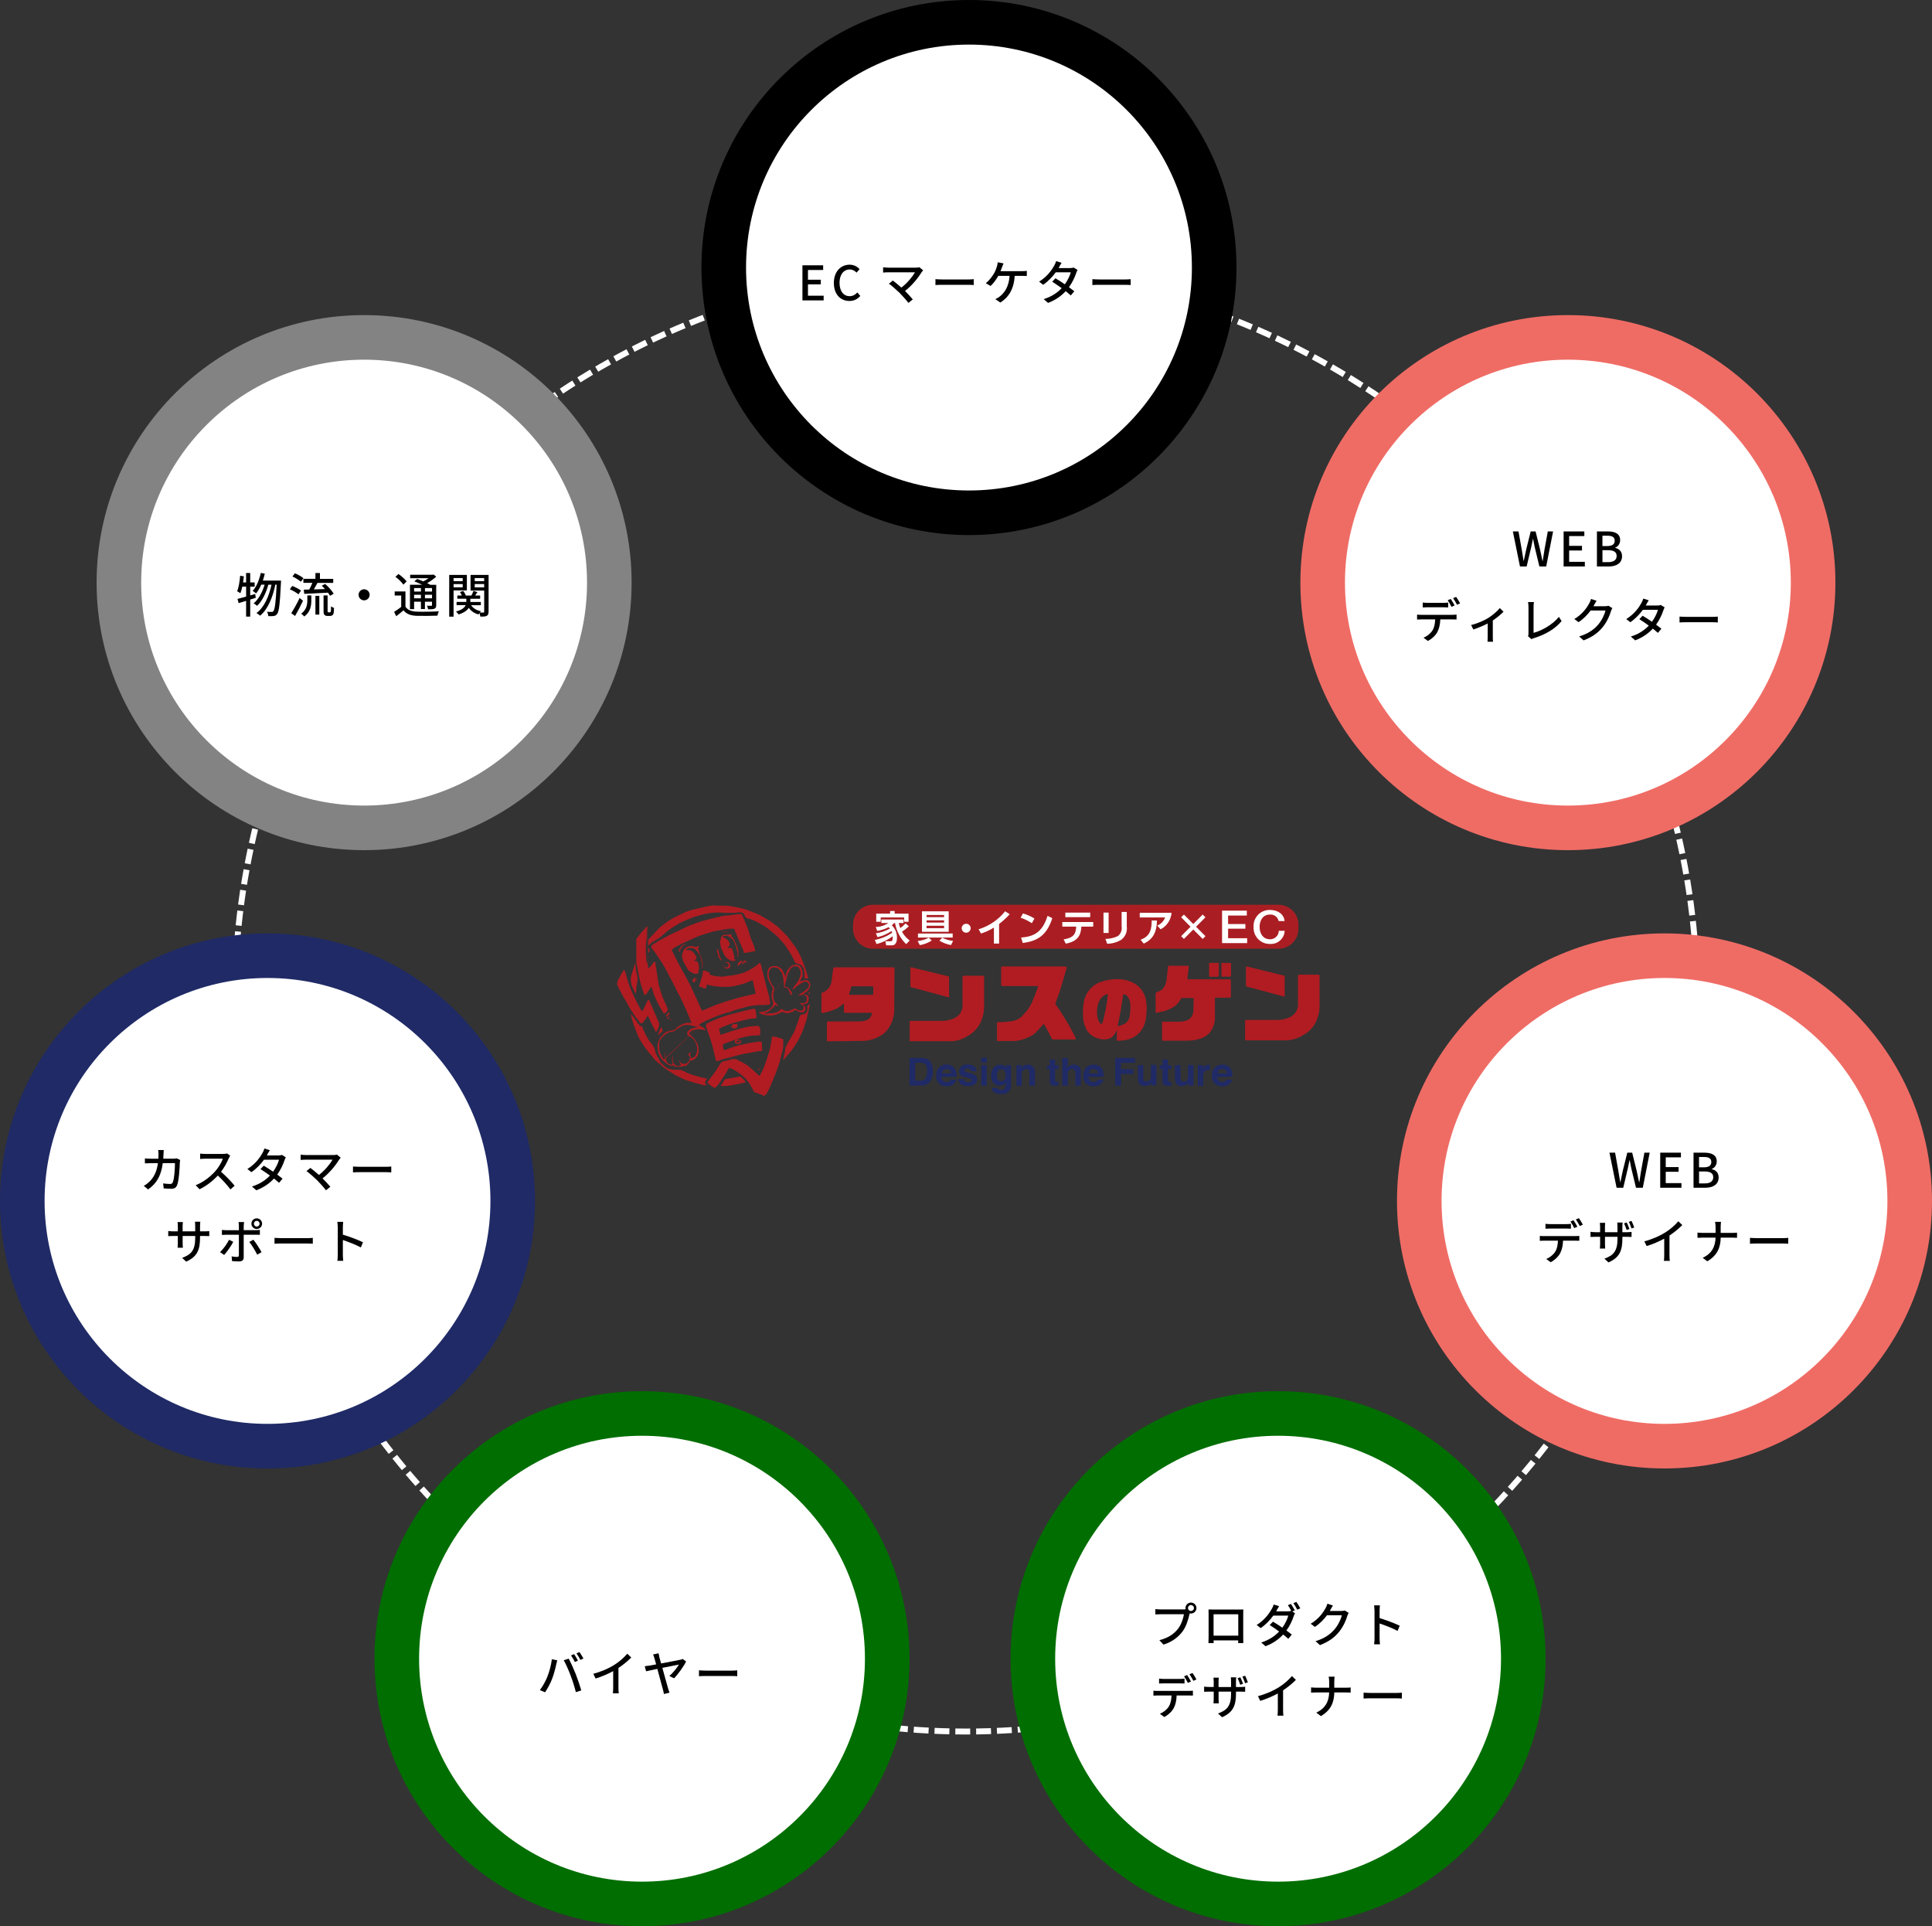
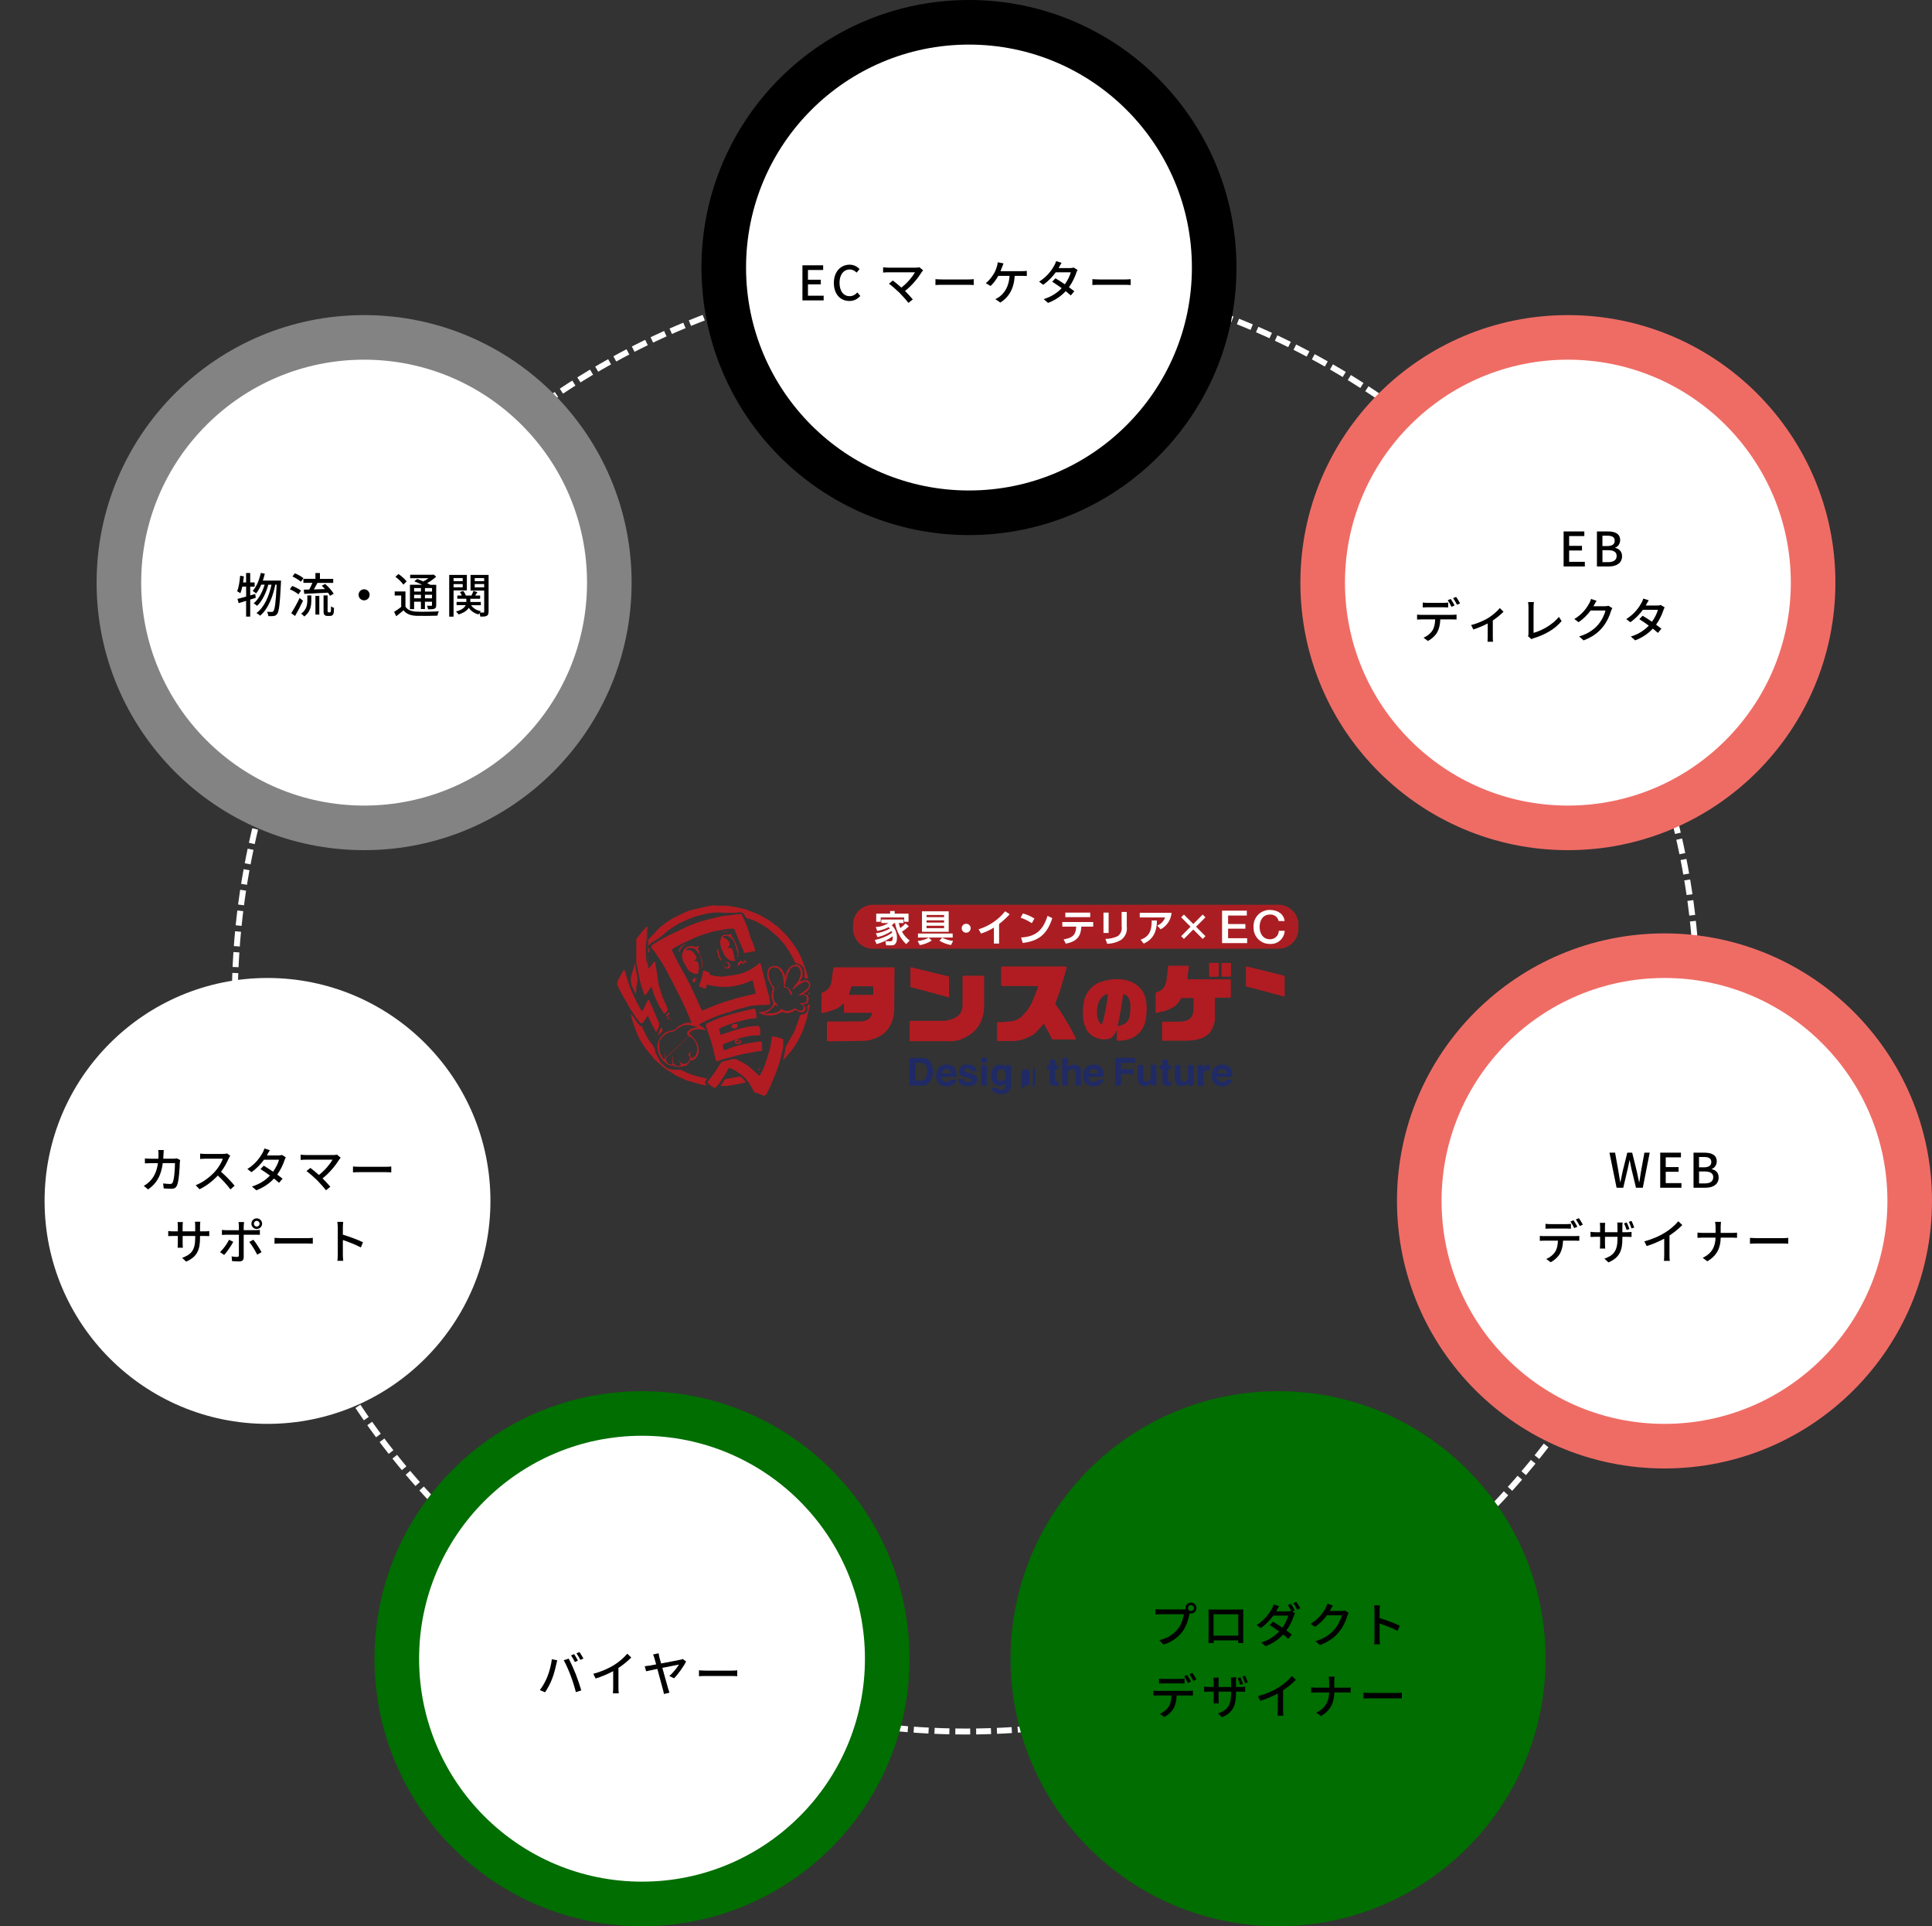
<svg xmlns="http://www.w3.org/2000/svg" id="_レイヤー_2" data-name="レイヤー 2" viewBox="0 0 650 648">
  <rect x="0" y="0" width="650" height="648" fill="#333333" stroke="none" />
  <defs>
    <style>
      .cls-1 {
        stroke: #fff;
        stroke-dasharray: 0 0 5 2;
        stroke-miterlimit: 10;
        stroke-width: 2px;
      }

      .cls-1, .cls-2 {
        fill: none;
      }

      .cls-3 {
        fill: #ef6c65;
      }

      .cls-3, .cls-4, .cls-5, .cls-6, .cls-2, .cls-7, .cls-8, .cls-9, .cls-10 {
        stroke-width: 0px;
      }

      .cls-4 {
        fill: #b01c22;
      }

      .cls-6 {
        fill: #aa1e23;
      }

      .cls-7 {
        fill: #1f2a66;
      }

      .cls-8 {
        fill: #fff;
      }

      .cls-11 {
        clip-path: url(#clippath);
      }

      .cls-9 {
        fill: #006e00;
      }

      .cls-10 {
        fill: #838383;
      }
    </style>
    <clipPath id="clippath">
      <path class="cls-2" d="M248.72,362.2h-.11l-1.04.18-1.29.23-1.26.24-.76.15c-.13.03-.25.08-.36.16-.08.06-.15.14-.21.23l-.13.19-1.04,1.62v.11h0c.06.03.13.03.19,0h1.78c.29-.01.59-.04.87-.1l.76-.13.97-.18,1.29-.24.89-.18,1.42-.36h.13c.06-.06.06-.15,0-.21h0c-.16-.24-.35-.47-.55-.68-.32-.32-.66-.63-.99-.94-.11-.11-.25-.17-.4-.18h-.18M255.73,359.3l-.57.31h-.1c0,.08-.1.13,0,.21l.31.19M255.45,360.01l.36-.68h0M248.61,350.77h-.55c-.13,0-.25-.08-.31-.19-.07-.07-.07-.19,0-.26h0l.31-.15.13-.11h.08l.79.1h0s.03.09,0,.13h0c-.13.15-.28.28-.44.39-.05.01-.1.01-.15,0h0M248.48,349.69h-.66c-.11,0-.22.04-.32.1-.13.07-.23.19-.26.34-.06.24-.01.5.13.71.09.14.24.22.4.23.21.09.45.14.68.15.33-.12.65-.29.92-.52.02-.03.02-.07,0-.1v-.31c-.03-.1-.08-.2-.15-.27-.09-.11-.22-.17-.36-.18h-.31M260.05,348.59c-.18.03-.32.15-.37.32,0,.06,0,.12,0,.18l-.1.7c-.1.65-.19,1.28-.31,1.91-.14.78-.32,1.55-.55,2.31-.23.7-.61,1.94-.94,2.9-.32.95-.55,1.62-.87,2.38-.1.27-.22.52-.36.78l-.24.45-.53,1.04-.13.23h0c-.1.08-.25.08-.36,0l-.13-.13-1.21-1.13c-.78-.73-1.59-1.43-2.43-2.09-.38-.27-.78-.52-1.2-.74-.74-.45-1.52-.81-2.28-1.21-.15-.08-.32-.15-.49-.19-.28-.07-.57-.07-.84,0h-.3l-.92.24-1.73.42-.68.18c-.22.06-.41.2-.53.39-.16.26-.34.5-.5.74l-1.07,1.71c-.26.43-.54.84-.86,1.23-.36.44-.68.89-1,1.34s-.52.73-.79,1.08l-.16.23c-.04.06-.07.12-.1.18-.03.06-.03.12,0,.18l.08.13.16.16c.25.24.51.46.79.66l1.04.73h.08c.15.12.37.12.52,0l.45-.5.58-.7c.32-.38.61-.79.86-1.23.25-.45.54-.88.86-1.28.18-.23.34-.47.49-.73l.61-1.08.49-.86.18-.21c.08-.05.19-.05.27,0h.1l.55.21c.24.1.47.22.7.36l.99.61c.95.6,1.84,1.29,2.65,2.05.19.18.37.37.53.57l.7.84c.31.37.57.78.79,1.21.36.7.74,1.37,1.12,2.07l.11.16c.04.08.11.14.19.16h.23l1.97.7c.27.09.54.22.78.39h.26l.18-.18.4-.34c.11-.1.18-.23.23-.37.05-.12.12-.24.19-.36l.24-.45c.2-.36.39-.73.55-1.12.4-.87.78-1.76,1.13-2.65s.66-1.62.99-2.44c.32-.82.68-1.89.99-2.85.16-.49.31-.99.42-1.49s.29-1.21.45-1.81l.27-1.07c.14-.57.24-1.15.27-1.73v-.78c-.02-.09-.02-.18,0-.27.03-.13.03-.27,0-.4v-.6c0-.09-.06-.17-.15-.19l-.58-.21c-.55-.19-1.12-.34-1.62-.5h-.32c-.21-.02-.41-.06-.61-.11h-.18M222.31,345.79c0,.08-.04.16-.1.21l-.27.65-.26.57-.29.76s0,.09,0,.13c-.01.06.03.12.09.13,0,0,0,0,0,0h0s.04,0,.06,0l.15-.26c.33-.26.64-.54.94-.84l.15-.15c.13-.13.17-.33.11-.5h0c-.07-.24-.16-.47-.27-.7-.04-.07-.1-.11-.18-.11l-.1.11M246.88,344.51c-.16.04-.31.11-.44.23l-.5.52M245.94,345.35l.5.47h.1c.16.12.35.17.55.16.09.02.17.02.26,0l.24-.13.47-.37s0-.08,0-.11c.11-.23.11-.51,0-.74-.03-.08-.11-.14-.19-.15h-.32c-.23-.02-.45-.02-.68,0M225.41,342.96h0c.15.14.3.26.47.37h0s.06-.11.02-.16c0,0,0,0,0,0h0l-.02-.02-.29-.36h0c-.1.06-.18.14-.26.23M225.19,341.91l-.31.19-.23.18c-.07.06-.11.15-.11.24v.13s-.02.09,0,.13l.24.15M224.88,342.93l.32-.58.11-.23c.07-.07.1-.16.1-.26h0M212.25,341.02h0s0,.09,0,.13l.23,1.15c.21.86.47,1.62.76,2.52.39,1.1.81,2.18,1.23,3.24.24.62.54,1.22.89,1.78l1.02,1.62c.36.56.75,1.1,1.16,1.62l.31.4c.22.33.46.64.74.92.26.27.5.55.73.84l.63.82c.37.46.8.89,1.26,1.26l.31.24c.65.51,1.28,1.05,1.88,1.62l.4.24c.21.2.43.37.68.52l.82.5c.31.18.6.37.89.58.42.31.87.58,1.34.81l1.62.78c.92.47,1.88.86,2.88,1.15l2.56.73c.55.15,1.1.31,1.62.44.37.1.74.17,1.12.21h.36l-.1-.11-.21-.39-.1-.21c-.08-.19-.08-.41,0-.6.04-.1.09-.2.15-.29l.23-.34.11-.19c.06-.06.06-.15,0-.21h0l-.27-.08h-.36c-.74-.16-1.47-.36-2.2-.55-.73-.19-1.33-.36-1.99-.57-.78-.23-1.53-.54-2.25-.92l-.27-.15-.95-.45c-.17-.08-.35-.14-.53-.18h-2.35l-.81-.15-.78-.19c-.43-.11-.82-.34-1.13-.65h0c-.22-.21-.44-.4-.68-.58-.3-.23-.57-.5-.81-.79l-.39-.49c-.11-.34-.26-.67-.44-.99l-.55-.95c-.13-.21-.24-.43-.34-.66-.1-.23-.17-.47-.21-.71-.04-.26-.1-.51-.18-.76-.17-.52-.42-1-.74-1.44l-.58-.68c-.21-.26-.4-.54-.58-.82-.18-.29-.58-.95-.86-1.44-.39-.68-.73-1.39-1.02-2.12l-.24-.57-.18-.42c-.03-.08-.1-.15-.18-.18l-.18-.11h-.24c-.11-.03-.2-.09-.27-.18l-.18-.27c-.27-.31-.52-.65-.78-.97-.21-.27-.39-.55-.55-.84-.15-.27-.33-.52-.53-.76l-.36-.42c-.18-.21-.34-.43-.49-.66h0M225.06,340.54c-.06.01-.11.04-.15.08-.23.25-.44.51-.63.78l-.16.11s0,.09,0,.13c-.03.13-.03.27,0,.4.03.04.09.06.13.03.01,0,.02-.02.03-.03l.1-.08.89-.89h0s.02-.07,0-.1l-.23-.34h0M253.47,339.42h-.32l-2.17.47-3.07.79c-1.42.36-2.84.75-4.25,1.2-.82.26-1.62.55-2.46.89s-1.21.53-1.81.82-.79.37-1.2.53l-.23.11c-.11.06-.2.13-.27.23-.14.17-.2.38-.16.6,0,.09,0,.17,0,.26l.15.47,1.18,3.38c.21.6.4,1.18.58,1.8s.31,1.18.47,1.78.34,1.39.5,2.09l.29,1.26c.1.42.1.37.15.55.02.09.07.17.13.24.1.12.27.17.42.13l.24-.08.47-.23c.22-.11.45-.19.68-.26l.44-.15,1.62-.39,2.3-.61c1.21-.34,2.44-.65,3.69-.89l1.07-.18,1.04-.18,1.62-.32.92-.13h.66c.11-.04.2-.13.24-.24,0-.05,0-.1,0-.15v-.82c.01-.14.01-.28,0-.42v-.34c-.02-.25-.05-.51-.1-.76-.02-.11-.06-.21-.11-.31-.08-.14-.24-.23-.4-.23h-.05l-.74.11-.87.13-.84.13-.89.13-.5.1-1.31.27c-.44.13-.89.22-1.34.29-.2.03-.4.08-.6.15l-2.15.63c-.5.16-1,.34-1.5.55l-.74.31c-.14.06-.3.1-.45.11-.31,0-.27,0-.36-.23h0c-.1-.4-.16-.82-.24-1.25,0-.06,0-.12,0-.18-.01-.1.04-.2.13-.24l.21-.15,1.13-.44c1.02-.39,2.04-.78,3.07-1.13,1.06-.36,2.14-.66,3.24-.89.7-.15,1.41-.26,2.12-.36h1.26l.95-.1h.23c.09-.02.15-.09.16-.18.05-.34.08-.69.08-1.04v-.65c-.04-.35-.15-.69-.32-1l-.08-.13c-.08-.11-.21-.17-.34-.16h-.23l-.74.08h-.66l-1.05.13-1.12.18c-.66.13-1.33.29-1.99.47l-2.07.58c-.68.18-1.35.4-2.01.65l-2.12.74-.4.16c-.12.04-.24-.02-.28-.14,0,0,0,0,0,0v-.02l-.13-.42c-.04-.27-.11-.53-.21-.78-.04-.21-.04-.43,0-.65,0-.09.06-.17.15-.21h.13l.91-.44c.53-.24,1.08-.45,1.62-.65,1.35-.49,2.72-.91,4.12-1.28l2.51-.6.81-.16,1.36-.16h.61c.1-.04.19-.12.24-.21.02-.06.02-.13,0-.19v-.23l-.08-.84c-.05-.44-.15-.86-.29-1.28v-.2c-.06-.21-.25-.35-.47-.34h-.16M272.2,337.86c-.14.09-.26.21-.36.34-.11.14-.19.31-.23.49-.04.17-.04.35,0,.52.03.22.03.44,0,.66-.01.15-.06.3-.13.44-.18.31-.43.58-.74.76-.21.12-.44.19-.68.19h-.45c-.11.02-.21.09-.27.18l-.08.16-.16.21-.32.99c-.44,1.31-.92,2.59-1.41,3.88-.16.42-.35.83-.58,1.21l-.37.6-.55,1c-.39.61-.76,1.23-1.1,1.88l-.27.53c-.11.23-.2.48-.24.73l-.1.58c.01.19-.01.39-.08.57-.08.31-.15.63-.19.95l-.36,1.54v.11s-.02.09,0,.13c.05.02.1.02.15,0h0l.18-.21,2.33-2.77c.43-.5.8-1.05,1.13-1.62.19-.33.39-.65.61-.95.31-.44.59-.9.82-1.39l.81-1.62c.26-.53.48-1.07.68-1.62l.29-.86.66-1.97c.15-.42.26-.86.36-1.29.02-.27.07-.54.15-.81l.34-1.52.31-1.52c.02-.12.02-.25,0-.37v-.19h0M272.33,333.64l-.19.21-.1.13c-.04.07-.04.16,0,.23,0,.04,0,.09,0,.13l.29.26h0l.1-.37h0l-.1-.61h0M234.12,328.92l-.08.1c-.12.16-.23.33-.32.5h0c-.05-.15-.13-.28-.24-.39M233.38,329.13c-.08.06-.15.14-.18.24l-.34.81c-.02.07-.02.14,0,.21h0c.08-.03.15-.08.21-.15.1-.1.15,0,.19,0,.06.11.15.19.26.26h.08l.11-.16.31-.57.1-.16M234.24,329.61v.16c.03.07.08.14.15.18h0v-.27s.01-.09,0-.13l-.23-.55c-.03-.06-.09-.1-.16-.1-.04-.02-.09-.02-.13,0M209.99,326.37l-.29.23-.13.16c-.25.35-.47.73-.66,1.12-.16.34-.36.7-.55,1.04l-.36.66c-.09.2-.17.4-.23.61-.06.22-.11.45-.13.68-.05.14-.05.28,0,.42l.81,1.62c.46.93.94,1.85,1.44,2.75l.65,1c.32.57.63,1.13.91,1.71.16.32.33.62.52.92.52.83,1.06,1.65,1.62,2.46.23.38.51.73.82,1.05.13.14.25.29.34.45l.21.36c.08.12.17.24.27.34.12.12.27.22.44.27.12.03.24.03.36,0,.07,0,.13-.04.18-.1l.16-.21,1.49-2.07.1-.13h0c.06.07.1.14.13.23l.55,1.18c.36.81.73,1.62,1.15,2.38l.79,1.47.08.13c.03.05.1.07.15.04h0s.03-.02.04-.04h0l.53-1.04c.1-.18.18-.37.26-.57.08-.18.11-.38.1-.58.05-.27.04-.56-.03-.82-.04-.22-.13-.42-.26-.6-.1-.19-.31-.68-.45-1.02-.36-.84-.7-1.62-1.08-2.52s-.74-1.62-1.08-2.49l-.36-.81c-.05-.12-.14-.22-.26-.27h-.15s-.11-.03-.16,0v.11l-.19.42-1.25,2.65c-.09.2-.2.38-.34.55h0s-.11.04-.16,0l-.1-.13-.42-.65c-.34-.52-.64-1.06-.89-1.62l-.27-.42c-.6-1.29-1.18-2.6-1.8-3.88-.31-.66-.58-1.34-.81-2.04-.41-1.22-.79-2.45-1.13-3.7l-.26-.89c-.04-.14-.11-.28-.21-.39h0M266.35,334.75c.07-.12.11-.25.1-.39-.02-.34-.13-.66-.32-.94-.11-.17-.24-.34-.39-.49l-.34-.36-.36-.37c-.05-.05-.12-.09-.19-.1h-.34c-.07.01-.15.01-.23,0-.12-.05-.2-.17-.21-.31-.02-.12-.02-.24,0-.36l.18-.71.4-1.62c.1-.41.21-.81.36-1.2l.27-.84c.07-.22.16-.44.26-.65.1-.21.22-.41.37-.58l.24-.24c.19-.18.43-.3.68-.37.36-.1.74-.15,1.12-.15.17,0,.34.07.47.18.21.17.39.37.53.6.34.52.48,1.13.42,1.75,0,.1,0,.21,0,.31-.17.65-.4,1.29-.7,1.89-.14.29-.32.56-.52.81l-.47.55c-.36.45-.7.92-1,1.41-.06.12-.06.25,0,.37h0c.19-.07.36-.17.5-.31l.21-.23c.24-.25.5-.48.78-.68.4-.31.82-.58,1.26-.86.36-.22.74-.4,1.13-.55.26-.11.55-.11.81,0,.16.07.31.16.44.27.16.14.27.34.31.55.03.16.03.32,0,.49v.21c-.01.14-.06.26-.15.37l-.21.23c-.37.36-.76.7-1.16,1.02-.3.24-.62.44-.95.61-.14.06-.27.15-.39.24l-.68.6h.31l.74-.19h.23c.2-.06.41-.06.61,0,.24.08.47.2.66.37l.19.21c.05.06.08.13.1.21.04.28.04.56,0,.84,0,.11,0,.22,0,.32-.11.34-.38.61-.73.71-.16.05-.32.08-.49.1-.29.02-.58.02-.87,0-.16-.02-.31-.02-.47,0h0l.5.27.58.34.27.19c.07.06.13.15.15.24.02.13.02.26,0,.39-.02.22-.08.44-.18.65-.05.09-.11.18-.18.26-.1.13-.27.18-.42.13h-.06c-.13-.02-.26-.02-.39,0-.23.01-.45-.04-.65-.15l-.4-.24-.37-.23c-.14-.06-.31-.06-.45,0h-.16l-.65.37c-.25.13-.52.23-.79.31-.53.15-1.09.15-1.62,0-.18-.05-.36-.13-.52-.23l-.32-.21-.21-.15c-.18-.11-.24-.13-.32.1-.04.12-.12.23-.21.32l-.26.21c-.44.33-.95.56-1.49.68-.36.08-.73.14-1.1.16h-.79c-.35.09-.71.13-1.07.13l-.71-.16h-.03l.63-.21.58-.19c.29-.16.55-.36.78-.6.21-.15.42-.31.61-.49l.89-.79c.05-.04.09-.1.11-.16.05-.13.11-.25.19-.36.03-.03.08-.03.11,0,.24.16.48.3.74.42h.11s.02-.08,0-.11v-.1c-.23-.3-.48-.59-.74-.86-.41-.4-.69-.92-.79-1.49-.04-.31-.05-.61-.03-.92v-.61c-.03-.28,0-.57.08-.84.04-.23.1-.46.18-.68,0-.13,0-.26,0-.39.03-.24-.05-.47-.21-.65l-.1-.06c-.15-.13-.28-.29-.37-.47l-.16-.29c-.3-.64-.57-1.29-.79-1.96-.09-.25-.15-.51-.19-.78-.1-.6-.02-1.21.23-1.76.07-.16.16-.3.27-.44.25-.3.6-.5.99-.57.45-.07.9-.03,1.33.13.32.11.6.33.78.61.15.23.31.44.49.65l.16.21c.1.13.17.28.23.44.11.33.21.67.29,1.02.1.44.18.87.26,1.33v.58l.08.84c.03.15.03.3,0,.45-.01.07-.01.14,0,.21,0,.14.07.27.19.34h.47c.31.04.59.22.76.49.07.11.13.22.18.34.15.31.28.63.39.95-.01.11.03.22.11.29.04.09.1.17.19.21l.16.08h0M267.14,324.55c-.34.08-.65.24-.92.45-.51.38-.95.86-1.28,1.41-.38.67-.62,1.4-.7,2.17v.36h0v-.16c.01-.11-.02-.23-.08-.32-.06-.29-.17-.58-.31-.84l-.1-.21-.68-1.31-.13-.23-.32-.13c-.16-.15-.33-.28-.52-.39-.39-.28-.86-.42-1.34-.37h-.23c-.25.01-.5.05-.74.11l-.4.13c-.41.15-.74.46-.92.86-.19.38-.3.79-.32,1.21v.94c0,.35.07.7.19,1.04.08.23.18.45.29.66l.36.7.27.5.53.92.08.16c.07.16.11.33.1.5-.01.14-.05.27-.1.4-.12.32-.19.65-.23.99-.07.5-.07,1.02,0,1.52.06.33.15.65.26.97.03.16.07.32.15.47.09.3.09.62,0,.92-.1.32-.27.61-.5.86-.18.19-.37.37-.58.52-.56.41-1.19.7-1.86.87-.48.13-.97.21-1.47.23h-.31M255.32,340.53l.08.1c.1.1.22.2.34.27.27.18.57.32.89.4.29.08.59.15.89.19l.89.11c.45.05.91.05,1.36,0,.55-.07,1.09-.2,1.62-.39.5-.18,1-.4,1.47-.65l.23-.11c.11-.05.24-.05.36,0l.4.16c.17.07.35.13.53.18.27.09.57.09.84,0,.18-.06.36-.11.55-.15.2-.03.4-.07.6-.13.22-.06.43-.18.6-.34h0c.06-.15.2-.26.36-.29.16-.03.32-.03.49,0,.26.07.5.19.71.36.1.08.22.14.34.18.39.12.79.16,1.2.11.07.02.15.02.23,0,.16-.13.3-.27.42-.44.09-.05.16-.12.21-.21.03-.25.03-.5,0-.74-.02-.43-.25-.83-.61-1.05l-.13-.08s0-.08,0-.11c-.04-.03-.05-.09-.01-.13h0s.7,0,.7,0c.17-.03.33-.09.49-.16.22-.1.39-.29.47-.52.06-.14.11-.28.15-.42.05-.26.08-.52.1-.78.02-.12.02-.24,0-.36-.06-.36-.31-.65-.65-.78-.17-.06-.34-.11-.52-.15l-.76-.15h-.15l.21-.11.68-.37c.23-.14.46-.31.66-.49.47-.47.82-1.05,1.02-1.68h0v-.78s0-.05,0-.08c-.03-.14-.08-.28-.16-.4-.11-.19-.25-.36-.4-.5l-.27-.19c-.11-.07-.24-.11-.37-.1h-.4c-.41.04-.82.11-1.21.23-.22.05-.42.14-.6.27l-.15.1h0c.11-.24.23-.49.36-.71s.27-.47.42-.71c.06-.1.11-.21.16-.32.04-.09.06-.19.08-.29,0-.17,0-.34,0-.52.01-.47-.03-.95-.15-1.41-.08-.34-.22-.66-.4-.95-.24-.39-.61-.69-1.05-.84-.21-.07-.43-.11-.65-.11-.17-.02-.33-.02-.5,0M213.63,324.16c-.04.06-.07.14-.08.21l-1.21,3.98c-.05.16-.09.33-.11.5v.89c-.04.2-.04.4,0,.6.03.16.08.32.15.47l.1.58c.13.27.26.55.37.82l.6,1.41.32.76s.04.08.08.1c0-.05,0-.1,0-.15v-.36l.24-.55v-1.08c-.02-.32.02-.65.13-.95.11-.45.18-.91.21-1.37.1-.5.1-1.01,0-1.5-.04-.3-.11-.59-.21-.87-.06-.29-.13-.86-.24-1.28-.08-.39-.13-.78-.15-1.18v-.94h0M244.42,323.63c-.13.03-.24.09-.34.18h0l.5.13c.11.03.21.07.31.13.23.14.34.42.26.68-.06.22-.17.42-.32.58-.03.04-.07.08-.11.1h-.13c-.19.05-.39.05-.58,0-.19-.06-.35-.21-.4-.4-.02-.1-.02-.21,0-.31v-.18h0c-.03-.06-.07-.12-.13-.16h0c-.02.09-.02.18,0,.27,0,.08,0,.15,0,.23.05.25.17.49.34.68.15.18.38.28.61.26h.4c.13-.01.26-.05.37-.11.33-.15.53-.48.5-.84,0-.27-.09-.54-.23-.78-.05-.08-.1-.15-.16-.21-.14-.15-.34-.23-.55-.23h-.26M250.71,323.07l-.11.13-.32.4-.16.19h-.44M249.68,323.72v-.11l-.08-.24-.1-.21s-.11-.04-.16,0h-.1l-.16.13c-.16.16-.31.32-.45.5l-.15.18h0s0-.06,0-.1v-.39s0-.06,0-.1h0s0,.08,0,.11l-.32,1.1c.02.1.07.2.13.29.04.02.08.02.11,0,.1-.03.19-.09.26-.18l.36-.44.27-.34.15-.15s.11-.06.16-.02c0,0,0,0,0,0h0l.02.02v.29c.01.13.13.23.26.22,0,0,0,0,0,0h0s.07-.02.11-.04c.13-.05.25-.12.36-.21.09-.06.17-.15.21-.26v-.15l-.13.08s.11-.03.16,0h.13l.11.1c.08.07.19.11.29.1h0c0-.06,0-.12,0-.18-.08-.23-.18-.44-.31-.65h0s-.09-.01-.13,0h-.1s-.1-.02-.15,0M241.46,319.14c-.08.09-.15.19-.21.29-.02.06-.02.12,0,.18v.13c.04.38.11.75.23,1.12.03.18.07.36.11.53.16.61.48,1.17.92,1.62l.13.13c.05.01.11.01.16,0h0c.02-.07.02-.14,0-.21l-.34-.58c-.24-.4-.41-.85-.5-1.31l-.21-1.04c.01-.14-.02-.28-.1-.4-.04-.13-.1-.26-.18-.37h0M218.16,318.86c-.02.07-.02.15,0,.23v1.34s0,.09,0,.13h0l.42-.57c.07-.15.07-.32,0-.47-.03-.07-.06-.14-.1-.21l-.26-.45h0M232.3,318.25c-.66.11-1.28.38-1.81.79-.25.19-.44.45-.55.74-.19.55-.37,1.12-.55,1.62.06.07.1.15.1.24.02.33.07.65.15.97.05.37.17.74.36,1.07l.65,1.15.49.87.26.44c.12.19.28.36.47.5l.27.19c.39.24.8.45,1.21.65.33.16.7.18,1.05.08.32-.09.61-.24.87-.44h-.26c-.06,0-.11-.05-.11-.11h0s0-.05.02-.07c0-.04,0-.09,0-.13,0-.13.1-.24.13-.37.11-.43.14-.87.08-1.31-.04-.36-.11-.72-.19-1.07-.03-.09-.06-.19-.1-.27-.08-.19-.24-.34-.44-.42-.13-.05-.27-.08-.4-.1h-.57l.21-.15c.19-.13.37-.28.53-.45l.18-.23c.05-.12.05-.25,0-.37-.03-.14-.08-.28-.15-.4-.14-.27-.31-.54-.49-.79-.15-.2-.32-.39-.5-.57-.12-.12-.26-.23-.4-.32-.47-.32-1.05-.45-1.62-.36h-.36s-.02-.08,0-.11c-.02-.04-.02-.08,0-.11l.57-.36c.19-.12.41-.18.63-.19.34-.01.69.02,1.02.1.28.07.54.18.78.34.17.11.32.26.44.44.1.15.21.29.34.42l.16.16c.09.1.18.22.24.34l.45.87c.15.31.27.63.37.95.15.53.28,1.07.37,1.62.04.3.04.61,0,.91v.39c-.04.12-.04.24,0,.36.03.01.07.01.1,0,0-.05,0-.1,0-.15.02-.2.06-.39.11-.58.01-.2.01-.41,0-.61,0-.55-.08-1.09-.24-1.62-.15-.48-.35-.94-.58-1.37-.11-.19-.2-.38-.27-.58.01-.32-.05-.65-.19-.94-.09-.09-.17-.2-.23-.32-.12-.22-.11-.49.02-.71l.21-.23s0-.07,0-.1c.01-.11-.02-.23-.08-.32h0c-.23.04-.45.13-.65.26l-.13.08c-.08.03-.17.03-.24,0l-.55-.16-.47-.16c-.14-.02-.28-.02-.42,0h-.34M230.63,317.62c-.29.04-.57.13-.82.27-.61.33-1.08.87-1.33,1.52-.07.17-.11.35-.13.53-.05.07-.05.16,0,.23.1.08.13.08.21,0,.12-.15.21-.32.27-.5,0-.18.16-.36.26-.53.1-.19.21-.38.34-.55.31-.44.77-.73,1.29-.82h.18M230.9,317.63h-.29M246.09,314.01c-.14.02-.26.1-.34.21-.05.08-.13.13-.23.15h-.23l-.45.05h-1.16c-.11.01-.22.04-.32.1-.32.16-.57.42-.71.74-.06.14-.11.29-.15.44-.1.34-.15.7-.21,1.04-.01.07-.01.14,0,.21-.02.34.02.69.13,1.02.13.34,0,.4.11.61.07.29.17.57.31.84l.37.74c.11.22.21.45.29.68.15.42.38.8.7,1.12.37.38.79.72,1.25,1,.24.15.51.26.79.31.49.1.99-.02,1.37-.34l.1-.11h-.44c-.11,0-.2-.07-.21-.17h0c-.01-.09-.01-.18,0-.27.04-.2.04-.4,0-.6-.05-.25-.11-.5-.19-.74-.11-.39-.24-.78-.32-1.16-.02-.14-.05-.27-.1-.4-.05-.11-.12-.21-.21-.29-.11-.16-.29-.27-.49-.29-.16-.03-.33-.03-.49,0l-.21.08h-.23M244.82,318.84v.03l.15-.21.4-.57c.06-.09.11-.18.15-.27.04-.1.04-.21,0-.31-.11-.34-.27-.67-.47-.97-.36-.54-.9-.93-1.52-1.1l-.32-.06h-.1s-.02-.08,0-.11c-.02-.04-.02-.08,0-.11.23-.13.47-.24.73-.32.26-.11.56-.11.82,0l.52.24c.22.1.43.22.63.36.35.24.65.54.89.89.21.31.38.64.5.99.37,1.06.68,2.14.94,3.24.04.23.04.47,0,.7v.4c-.02.15-.02.29,0,.44h0c.11-.13.2-.28.27-.44.02-.09.02-.17,0-.26v-1.13c0-.25-.03-.5-.08-.74-.07-.33-.16-.65-.27-.97-.29-.78-.62-1.54-.99-2.28-.06-.12-.13-.24-.21-.36-.11-.23-.25-.43-.42-.61l-.19-.13c-.14-.13-.2-.33-.16-.52v-.52h0M244.66,313.3h-1.7c-.06,0-.12.04-.16.08M242.8,313.46c.08.02.16.02.24,0h1.36c.09.02.18.02.27,0l.34-.18h0l-.19.05v-.03h-.16M217.84,311.68c-.14,0-.27.05-.37.15l-.15.19c-.39.37-.73.78-1.07,1.15-.66.74-1.28,1.52-1.86,2.31l-.15.15-.16.23c-.04.15-.04.32,0,.47v6.91c-.01.11-.01.23,0,.34.03.3.08.6.16.89.13.7.26,1.41.39,2.1s.29,1.62.45,2.33.32,1.54.55,2.28c.32,1.07.68,2.12,1.05,3.24.03.08.07.15.11.23h.27c.2-.03.37-.15.47-.32.15-.24.32-.49.47-.74l.63-1c.12-.2.26-.39.4-.57.04-.06.12-.07.18-.03h0s.02.02.03.03l.11.37c.11.42.21.84.34,1.25.3.93.67,1.84,1.08,2.72.71,1.5,1.52,2.96,2.41,4.37l.15.18c.07.06.17.06.24,0h.11l.19-.16c.27-.24.51-.52.71-.82.06-.1.1-.2.13-.31l-.1-.26-.27-.7c-.27-.72-.58-1.42-.94-2.1l-.15-.31c-.12-.24-.22-.49-.31-.74-.45-1.25-.85-2.52-1.2-3.82-.22-.86-.38-1.74-.49-2.62.02-.3-.02-.59-.11-.87l-.13-.89-.18-1.18-.18-1.12c-.12-.35-.17-.72-.15-1.08-.03-.17-.1-.33-.19-.47h0l-.24.15c-.19.11-.34.27-.45.45l-.11.18c-.15.28-.34.53-.57.76l-.89.91h0M218.02,325.87s0-.08,0-.11v-.49l-.15-1.02-.39-1.02c-.06-.4-.09-.81-.08-1.21,0-.11,0-.23,0-.34.02-.25-.02-.5-.1-.74-.04-.35-.04-.7,0-1.05v-1.81c0-.34.08-.97.13-1.47l.13-1.28v-2l.13-1.21v-.29s0-.09,0-.13h0M223.37,356.4h0l-.18-.18c-.26-.4-.5-.81-.73-1.21-.23-.42-.41-.86-.52-1.33-.1-.42-.15-.85-.15-1.28v-1.21c-.01-.18-.01-.36,0-.53.07-.36.22-.7.44-.99.36-.5.76-.96,1.2-1.39l.36-.21c.46-.42,1.02-.72,1.62-.87l.99-.21.45-.1c.09-.01.17-.06.23-.13.1-.13.23-.24.37-.32l1.05-.71.79-.5c.23-.14.49-.25.76-.31.53-.12,1.08-.15,1.62-.1.41.05.81.12,1.21.23l1.26.31.68.15s.09-.01.13,0M234.95,345.58h-.18l-.7.11-.79.15c-.36.07-.7.21-1,.4-.33.21-.63.46-.89.74-.08.07-.13.17-.15.27,0,.09,0,.17,0,.26v.57c0,.06.03.12.08.15l.13.08,1.07.68.27.19.16.13c.31.22.56.49.76.81l.16.27c.27.51.47,1.05.6,1.62.22,1.04.05,2.13-.47,3.06-.08.15-.19.29-.32.4-.24.2-.5.37-.79.49h0c-.17.08-.37,0-.45-.16,0,0,0,0,0,0h0v-.04s-.01-.19-.01-.19c-.05-.16-.12-.3-.21-.44h0c-.11-.15-.11-.36,0-.52l.11-.21c.06-.11.1-.22.13-.34v-.1h0c-.07.01-.15.04-.21.08-.23.16-.44.34-.63.53-.13.13-.13.34,0,.47h.1l.18.15c.26.25.35.63.21.97-.03.09-.07.18-.11.26-.11.19-.23.4-.32.61-.13.26-.34.48-.58.63-.33.21-.73.29-1.12.23-.15-.03-.3-.08-.44-.16-.13.01-.26,0-.37-.06l-.15-.24c-.14-.24-.31-.47-.5-.68h0v.16c0,.15.03.3.11.42l.15.34.27.37v.11c.05.06.05.14,0,.19l-.63.21c-.24.1-.52.1-.76,0-.53-.23-.95-.67-1.16-1.21-.09-.23-.15-.48-.16-.73-.03-.31-.03-.62,0-.92.03-.16.03-.32,0-.49h0c-.14.12-.21.3-.21.49v1.18c0,.3.08.6.21.87v.11c-.02.09-.07.16-.15.21h-.1c-.25.05-.5.05-.74,0-.25-.08-.47-.22-.65-.4-.18-.18-.33-.38-.44-.61-.16-.32-.28-.66-.37-1-.06-.38-.09-.76-.1-1.15v-1.6h0v.4c-.08.39-.13.78-.16,1.18-.02.34,0,.69.1,1.02v.19c.03.07.03.15,0,.23h0M249.18,307.43l-.39.1h-.57l-.92.13-1.28.18-1.41.18h-.49l-.65.08c-.24.02-.48.06-.71.11l-4.64,1.13c-1.18.28-2.35.63-3.49,1.04l-2.2.81c-.89.35-1.77.75-2.62,1.2l-3.49,1.62c-1.08.52-2.12,1.06-3.12,1.62l-1.23.66c-.49.28-.96.6-1.41.95h-.19c-.26.18-.52.37-.79.53l-.19.13c-.33.31-.36.82-.08,1.16l.13.21c.25.25.49.52.7.81.19.26.37.52.55.79.4.63.84,1.26,1.28,1.88.52.74,1,1.51,1.44,2.3.76,1.37,1.52,2.75,2.22,4.14l.7,1.33c.42.76.81,1.62,1.16,2.33s.58,1.18.89,1.75l.47.84c.2.37.39.75.55,1.13l.45,1.02.57,1.21c.37.82.76,1.62,1.08,2.49.21.53.44,1.05.66,1.62l.37.86.1.24s.03.1,0,.15h0s-.1.03-.15,0l-.58-.1h-.5c-.33.03-.65.09-.97.18-.43.14-.86.31-1.26.52-.73.34-1.39.83-1.92,1.44-.09.1-.21.18-.34.23l-.32.1-.81.16c-.5.09-.99.23-1.46.42-.29.12-.56.28-.79.49l-.39.39c-.43.39-.8.84-1.12,1.33-.56.87-.84,1.88-.81,2.91.02.59.1,1.19.24,1.76.09.41.25.8.47,1.16l.55.92c.16.26.36.49.58.7.4.37.81.72,1.25,1.05.33.25.69.45,1.07.61.14.04.28.04.42,0h.57c.24-.03.47.07.61.26l.08.16h1.83c.18,0,.36-.04.53-.1.23-.08.47-.12.71-.11.35,0,.68-.11.95-.32.15-.11.28-.24.39-.39.29-.35.52-.73.7-1.15,0-.04,0-.08,0-.11.04-.03.1-.03.15,0l.16.08c.08.04.17.04.24,0,.3-.05.58-.18.81-.37.16-.09.3-.19.44-.31l.45-.53c.2-.25.35-.54.45-.84.09-.26.15-.53.19-.81.06-.37.06-.76,0-1.13l-.15-.84c-.04-.24-.11-.48-.21-.7-.21-.39-.42-.78-.66-1.15-.26-.41-.57-.78-.92-1.12l-.55-.5-.55-.47-.11-.21c-.06-.07-.06-.17,0-.24l.16-.21c.34-.37.77-.66,1.25-.84.41-.15.85-.23,1.29-.24.25-.01.5-.01.74,0l.84.13.95.13h.4c-.25-.27-.51-.52-.79-.76l-1.31-.78-.31-.13c-.02-.05-.02-.11,0-.16h.08c.43-.28.88-.54,1.34-.78l.53-.26c1.26-.63,2.57-1.18,3.87-1.71.92-.39,1.86-.72,2.81-1,.4-.11.79-.24,1.2-.32l.92-.24,1.04-.45,1.26-.37,1.62-.42c.82-.23,1.62-.47,2.47-.66.28-.07.56-.12.84-.16.41.02.81-.02,1.21-.1l.91-.1h1.97l1.44-.1c.18,0,.35-.09.47-.23.02-.05.02-.11,0-.16v-.34c-.04-.5-.12-.99-.24-1.47-.1-.63-.26-1.25-.45-1.86-.13-.37-.23-.74-.32-1.12l-.91-3.66-.81-3.24-.36-1.37c-.04-.16-.13-.3-.24-.42-.05-.07-.13-.13-.21-.16-.15.06-.29.15-.4.26l-.24.24c-.16.17-.34.32-.53.45l-.36.24c-.81.55-1.66,1.05-2.54,1.49l-.49.24c-.61.28-1.24.5-1.89.66-.86.23-1.71.4-2.57.55-.33.06-.67.1-1,.11-.37.02-.74.07-1.1.13l-1.02.18h-.6c-.46.03-.91,0-1.36-.1h-.27c-.13.01-.27.01-.4,0-.57-.16-1.15-.32-1.73-.45h-.16c-.08-.03-.12-.11-.11-.19-.01-.08-.01-.15,0-.23.02-.08.02-.17,0-.26-.01-.07-.05-.13-.11-.16h-.15l-1.42-.61h-.18c-.21-.06-.42.06-.48.27,0,0,0,0,0,0h0v.04s0,.39,0,.39c-.04.31-.09.62-.16.92l-.18.61c-.15.47-.29.94-.42,1.41-.12.44-.26.86-.44,1.28-.01.08-.01.15,0,.23-.01.1.04.21.13.26.08.05.17.08.26.1.39.09.77.23,1.13.4l.29.1c.28.06.55-.12.61-.4.02-.1.01-.21-.03-.31.05-.09.08-.19.1-.29v-.1c.04-.11.15-.17.26-.15h.18c.53.15,1.07.28,1.62.37.57.1,1.07.18,1.62.23.55.05,1.08.1,1.62.1h2.1l1.2-.16c.46-.03.91-.11,1.34-.24.99-.21,1.97-.5,2.94-.79.39-.12.78-.27,1.15-.45l.79-.37.37-.13h.21c.1,0,.2.05.24.15,0,.06,0,.12,0,.18,0,.04,0,.09,0,.13,0,.18.04.36.1.53v.23l.44,1.78c.08.34.16.7.24,1.04.03.12.03.24,0,.36,0,.06-.05.11-.11.13h-.24l-2.09.5-1.62.36-.71.16-1.12.31-2.35.7c-1.04.31-2.09.61-3.11.99-.71.26-1.42.5-2.15.73l-.42.21-.79.32-2.69,1.13-.27.16h-.13c-.14,0-.27-.09-.32-.23l-.26-.53c-.36-.81-.73-1.62-1.1-2.43-.51-1.08-.99-2.16-1.46-3.24-.51-1.18-1.09-2.33-1.71-3.45-.29-.53-.58-1.05-.86-1.62s-.76-1.46-1.16-2.1c-.82-1.37-1.52-2.75-2.22-4.21l-1.1-2.18-.08-.19c-.09-.15-.04-.35.11-.44h0c.63-.47,1.29-.88,1.99-1.25.68-.36,1.36-.68,2.05-.99l3.36-1.54c1.04-.5,2.13-.91,3.24-1.23.6-.18,1.2-.36,1.78-.55.64-.22,1.3-.4,1.97-.53l1.5-.27,1.29-.23c.55-.1,1.1-.19,1.62-.26l.99-.05h.78c.14-.01.28.06.34.19v.16l.34.81c.36.86.71,1.71,1.08,2.57.49,1.13.95,2.26,1.47,3.4.09.19.14.39.16.6-.01.08-.01.16,0,.24.03.08.1.13.18.16.08.02.17.02.26,0h.27l2.91-.57h.19c.05-.01.09-.05.11-.1.02-.05.02-.1,0-.15l-.1-.4c-.16-.74-.4-1.45-.71-2.14l-.39-.87c-.13-.29-.42-1.05-.61-1.62-.31-1.34-.75-2.66-1.31-3.91-.31-.71-.61-1.41-.91-2.12l-.39-.76v-.22c-.05-.11-.15-.19-.27-.21h-.23M240.94,304.59h-.11c-.09.02-.17.02-.26,0-.57-.02-1.14.02-1.7.11l-.52.13-1.07.21-2.17.5-2.51.61c-.64.16-1.27.38-1.88.65-1.42.63-2.81,1.33-4.21,2.05-.76.4-1.49.86-2.18,1.37l-1.62,1.18c-.4.31-.78.65-1.13,1.02l-.52.55c-.53.58-1.08,1.16-1.62,1.73l-.86.91c-.11.11-.22.24-.31.37-.14.19-.2.43-.18.66.01.26.01.52,0,.78-.02.19-.02.38,0,.57h.1c.22-.1.41-.25.57-.44.2-.24.44-.44.71-.6l.36-.21.99-.61,1.18-.74c.13-.08.24-.16.36-.26l.63-.57c.46-.38.94-.78,1.42-1.21l.57-.45c.43-.34.87-.65,1.34-.92l1.07-.68c.52-.34,1.06-.65,1.62-.92l1.25-.6c.82-.32,1.62-.63,2.33-.97.5-.21,1-.38,1.52-.52l1-.27c.79-.23,1.62-.44,2.38-.61l1.29-.24.87-.11c.35.01.69-.01,1.04-.08h1.5l1.62.1h3.53l1.07-.16c.27-.03.55-.03.82,0,.49.02.94.3,1.16.74.07.13.13.27.18.42.05.18.15.33.29.45l.36.31c.14.12.32.2.5.24l.27-.08,1.62.66c.76.32,1.5.69,2.22,1.12l.87.5c.63.36,1.23.76,1.8,1.21l1.94,1.62c.58.45,1.12.95,1.62,1.49l1.62,1.8c.2.22.39.46.55.71l.47.76c.32.52.65,1.02.99,1.5.33.47.62.97.87,1.49l.79,1.62.11.24c.06.14.18.24.32.29l.29.1.4.11c.36.12.7.28,1.02.49.29.19.53.45.7.76l.15.31c.09.21.15.44.19.66.06.3.1.61.13.92.05.35.05.7,0,1.05,0,.11,0,.22,0,.32-.03.18.09.36.27.39h0l.58.1h.13c.08,0,.15-.06.19-.13.02-.05.02-.1,0-.15-.02-.26-.08-.51-.16-.76-.27-1.05-.6-2.08-.99-3.09-.26-.73-.55-1.46-.82-2.17-.22-.61-.49-1.19-.79-1.76-.22-.38-.42-.77-.61-1.16-.25-.5-.55-.98-.87-1.44l-1.23-1.62c-.15-.27-.33-.52-.52-.76-.17-.17-.33-.36-.47-.55l-.19-.27c-.16-.22-.33-.43-.52-.63l-2.05-2.09c-.3-.31-.62-.6-.95-.87l-.39-.29c-.56-.38-1.1-.78-1.62-1.21-.36-.29-.74-.55-1.15-.78-.7-.38-1.39-.78-2.07-1.21-.34-.21-.69-.39-1.05-.55l-1.1-.47-1.92-.76-.99-.39c-.41-.16-.83-.29-1.26-.39l-2.47-.54c-.81-.18-1.62-.31-2.44-.4-.45,0-.91-.1-1.36-.1h-.63c-.11-.02-.23-.02-.34,0h-1.92" />
    </clipPath>
  </defs>
  <g id="d">
    <g>
      <circle class="cls-1" cx="325" cy="336.5" r="246" />
      <g>
        <circle class="cls-5" cx="326" cy="90" r="90" />
        <circle class="cls-8" cx="326" cy="90" r="75" />
        <g>
          <path class="cls-5" d="M269.98,89.25h6.96v1.57h-5.11v3.28h4.32v1.57h-4.32v3.81h5.28v1.57h-7.14v-11.8Z" />
          <path class="cls-5" d="M280.54,95.19c0-3.84,2.34-6.15,5.31-6.15,1.47,0,2.62.7,3.35,1.49l-1.01,1.18c-.61-.62-1.34-1.06-2.3-1.06-2.03,0-3.44,1.7-3.44,4.47s1.31,4.51,3.39,4.51c1.09,0,1.9-.48,2.61-1.25l.99,1.17c-.94,1.09-2.14,1.7-3.67,1.7-2.96,0-5.23-2.21-5.23-6.07Z" />
          <path class="cls-5" d="M310.13,91.49c-1.15,1.89-3.2,4.48-5.65,6.4.94.94,1.98,2.06,2.62,2.83l-1.47,1.18c-.64-.86-1.94-2.3-2.96-3.36-.96-.94-2.71-2.48-3.6-3.1l1.31-1.07c.61.45,1.81,1.42,2.88,2.37,2.11-1.62,3.79-3.76,4.58-5.14h-9c-.64,0-1.39.06-1.73.1v-1.79c.43.06,1.18.13,1.73.13h9.25c.51,0,.96-.05,1.23-.14l1.26,1.04c-.18.21-.35.4-.46.56Z" />
          <path class="cls-5" d="M317.1,94.01h8.71c.77,0,1.39-.06,1.79-.1v1.98c-.35-.02-1.09-.08-1.79-.08h-8.71c-.88,0-1.84.03-2.38.08v-1.98c.53.03,1.52.1,2.38.1Z" />
          <path class="cls-5" d="M337.15,89.81c-.14.4-.32.9-.53,1.41h7.27c.4,0,1.09-.02,1.57-.1v1.73c-.54-.03-1.2-.05-1.57-.05h-2.5c-.27,4.43-2.02,7.2-4.83,8.98l-1.7-1.15c.5-.21,1.02-.51,1.39-.8,1.62-1.23,3.17-3.28,3.41-7.03h-3.79c-.66,1.18-1.68,2.61-2.62,3.41l-1.58-.96c1.14-.83,2.24-2.4,2.82-3.38.43-.78.72-1.6.91-2.22.14-.46.24-.98.27-1.42l1.95.37c-.16.38-.34.88-.46,1.22Z" />
          <path class="cls-5" d="M356.34,89.86c-.06.11-.11.21-.18.32h3.86c.45,0,.9-.06,1.2-.18l1.3.8c-.14.27-.32.67-.43.99-.45,1.39-1.28,3.2-2.45,4.83.67.48,1.3.96,1.79,1.36l-1.18,1.41c-.45-.42-1.06-.91-1.71-1.44-1.42,1.55-3.33,2.96-5.94,3.95l-1.46-1.28c2.74-.83,4.67-2.23,6.05-3.68-1.1-.8-2.26-1.58-3.19-2.18l1.1-1.14c.96.56,2.08,1.28,3.15,2.02.94-1.3,1.7-2.87,2-4.03h-5.06c-1.06,1.46-2.51,3.01-4.23,4.19l-1.36-1.06c2.77-1.71,4.35-4.03,5.12-5.46.19-.34.48-.98.61-1.44l1.83.58c-.32.48-.66,1.1-.83,1.42Z" />
          <path class="cls-5" d="M369.9,94.01h8.71c.77,0,1.39-.06,1.79-.1v1.98c-.35-.02-1.09-.08-1.79-.08h-8.71c-.88,0-1.84.03-2.38.08v-1.98c.53.03,1.52.1,2.38.1Z" />
        </g>
      </g>
      <g>
        <circle class="cls-9" cx="216" cy="558" r="90" />
        <circle class="cls-8" cx="216" cy="558" r="75" />
        <g>
          <path class="cls-5" d="M185.67,558.17l1.81.37c-.11.4-.26,1.01-.34,1.36-.21,1.06-.78,3.35-1.41,4.93-.58,1.49-1.49,3.22-2.35,4.47l-1.75-.74c1.01-1.31,1.92-3.03,2.48-4.39.7-1.71,1.34-4.08,1.55-6ZM189.68,558.52l1.65-.54c.66,1.2,1.71,3.52,2.35,5.14.61,1.54,1.46,4.03,1.89,5.54l-1.83.59c-.43-1.74-1.1-3.86-1.75-5.57-.62-1.66-1.63-3.95-2.32-5.15ZM194.44,558.65l-1.04.45c-.32-.64-.85-1.6-1.28-2.21l1.04-.43c.4.58.98,1.57,1.28,2.19ZM196.29,557.94l-1.04.46c-.35-.69-.86-1.6-1.31-2.21l1.02-.43c.42.61,1.02,1.6,1.33,2.18Z" />
          <path class="cls-5" d="M206.59,560.13c1.67-1.02,3.36-2.51,4.45-3.81l1.34,1.28c-1.22,1.23-2.72,2.47-4.31,3.51v6.64c0,.66.03,1.54.11,1.89h-1.98c.05-.35.1-1.23.1-1.89v-5.57c-1.68.91-3.79,1.84-5.91,2.48l-.78-1.58c2.8-.75,5.2-1.84,6.98-2.95Z" />
          <path class="cls-5" d="M221.83,557.49c.16.56.37,1.3.59,2.11,2.64-.5,5.76-1.09,6.45-1.25.27-.05.59-.14.82-.26l1.14.83c-.75,1.6-2.71,4.31-4.03,5.67l-1.62-.77c1.25-1.02,2.67-2.88,3.23-3.84-.48.08-3.03.59-5.57,1.1.78,2.8,1.66,6.03,1.95,6.99.1.34.32.99.45,1.36l-1.87.45c-.06-.4-.18-.96-.32-1.44-.26-.9-1.15-4.27-1.89-7.01-1.75.35-3.25.67-3.79.8l-.45-1.71c.59-.06,1.09-.11,1.7-.21.27-.05,1.07-.19,2.13-.4-.24-.91-.45-1.65-.56-2.02-.19-.64-.32-1.01-.48-1.3l1.86-.42c.05.35.14.8.27,1.3Z" />
          <path class="cls-5" d="M237.54,562.01h8.71c.77,0,1.39-.06,1.79-.1v1.98c-.35-.02-1.09-.08-1.79-.08h-8.71c-.88,0-1.84.03-2.38.08v-1.98c.53.03,1.52.1,2.38.1Z" />
        </g>
      </g>
      <g>
        <circle class="cls-9" cx="430" cy="558" r="90" />
-         <circle class="cls-8" cx="430" cy="558" r="75" />
        <g>
          <path class="cls-5" d="M400.68,539.12c1.02,0,1.86.83,1.86,1.84s-.83,1.84-1.86,1.84c-.14,0-.29-.02-.43-.05-.02.1-.05.21-.06.3-.37,1.63-1.1,4.16-2.4,5.87-1.46,1.89-3.46,3.43-6.35,4.34l-1.38-1.5c3.12-.77,4.93-2.15,6.26-3.81,1.09-1.41,1.78-3.46,2-4.91h-7.88c-.67,0-1.31.03-1.73.06v-1.79c.45.05,1.2.11,1.73.11h7.76c.19,0,.43,0,.69-.03-.03-.14-.05-.29-.05-.43,0-1.01.82-1.84,1.84-1.84ZM400.68,541.95c.54,0,1.01-.45,1.01-.99s-.46-1.01-1.01-1.01-.99.46-.99,1.01.45.99.99.99Z" />
          <path class="cls-5" d="M408.14,541.46h8.69c.37,0,.94,0,1.47-.02-.03.43-.03.93-.03,1.38v7.86c0,.56.03,1.94.03,2.06h-1.74c.02-.08.02-.45.03-.9h-8.29c0,.43,0,.82.02.9h-1.75c.02-.14.05-1.42.05-2.06v-7.86c0-.42,0-.98-.03-1.39.64.03,1.15.03,1.55.03ZM408.29,550.24h8.31v-7.19h-8.31v7.19Z" />
          <path class="cls-5" d="M435.64,541.74l-.88.38.94.58c-.16.26-.34.66-.45.98-.43,1.39-1.26,3.22-2.45,4.82.69.5,1.31.98,1.81,1.38l-1.18,1.42c-.46-.42-1.06-.91-1.73-1.44-1.42,1.54-3.31,2.96-5.94,3.94l-1.44-1.26c2.74-.83,4.64-2.24,6.03-3.68-1.1-.82-2.24-1.6-3.17-2.18l1.1-1.14c.96.56,2.08,1.28,3.15,2.02.95-1.3,1.7-2.88,1.99-4.05h-5.04c-1.06,1.46-2.51,3.01-4.23,4.19l-1.36-1.04c2.77-1.73,4.34-4.03,5.11-5.47.21-.32.5-.96.62-1.42l1.83.56c-.32.48-.66,1.1-.83,1.42-.06.11-.11.21-.18.32h3.86c.45,0,.88-.05,1.18-.16l.06.03c-.32-.62-.75-1.42-1.14-1.95l1.02-.43c.4.58.98,1.57,1.3,2.19ZM437.48,541.06l-1.04.45c-.34-.67-.86-1.6-1.31-2.19l1.02-.43c.43.59,1.04,1.6,1.33,2.18Z" />
          <path class="cls-5" d="M447.62,541.54c-.06.13-.14.27-.22.4h3.84c.45,0,.9-.05,1.2-.16l1.31.8c-.16.26-.34.66-.45.98-.43,1.54-1.38,3.68-2.82,5.44-1.47,1.82-3.41,3.28-6.4,4.43l-1.49-1.33c3.09-.93,4.99-2.34,6.42-4,1.18-1.36,2.14-3.38,2.43-4.72h-4.99c-1.02,1.38-2.38,2.8-4.07,3.92l-1.41-1.06c2.79-1.66,4.27-3.89,5.03-5.3.19-.32.46-.98.59-1.44l1.86.61c-.32.48-.66,1.1-.83,1.42Z" />
          <path class="cls-5" d="M462.43,541.84c0-.51-.05-1.25-.14-1.79h1.97c-.05.53-.11,1.23-.11,1.79v2.5c2.13.64,5.17,1.78,6.77,2.56l-.72,1.75c-1.68-.91-4.29-1.92-6.05-2.5v4.95c0,.5.05,1.47.13,2.05h-1.97c.08-.56.13-1.42.13-2.05v-9.25Z" />
          <path class="cls-5" d="M389.52,568.83h10.48c.34,0,.93-.02,1.34-.08v1.65c-.38-.02-.93-.03-1.34-.03h-4.13c-.06,1.7-.38,3.11-.99,4.26-.58,1.09-1.79,2.27-3.18,2.99l-1.47-1.09c1.18-.48,2.34-1.41,2.96-2.38.69-1.07.9-2.34.96-3.78h-4.63c-.48,0-1.01.02-1.46.05v-1.66c.45.05.96.08,1.46.08ZM391.51,564.8h5.41c.5,0,1.1-.03,1.6-.1v1.65c-.51-.03-1.09-.06-1.6-.06h-5.39c-.54,0-1.14.03-1.57.06v-1.65c.48.06,1.02.1,1.55.1ZM400.69,565.68l-1.06.45c-.32-.64-.83-1.6-1.26-2.21l1.02-.43c.4.58.98,1.57,1.3,2.19ZM402.53,564.98l-1.04.46c-.34-.69-.87-1.6-1.31-2.21l1.02-.43c.43.61,1.04,1.6,1.33,2.18Z" />
          <path class="cls-5" d="M411.15,577.69l-1.36-1.26c2.99-1.1,4.4-2.48,4.4-6.72v-.64h-4.21v2.4c0,.64.05,1.33.06,1.55h-1.78c.03-.22.08-.9.08-1.55v-2.4h-1.57c-.75,0-1.41.03-1.66.05v-1.73c.21.03.93.13,1.66.13h1.57v-1.86c0-.38-.03-.86-.08-1.28h1.79c-.03.22-.08.7-.08,1.3v1.84h4.21v-1.86c0-.64-.05-1.17-.08-1.39h1.81c-.02.22-.08.75-.08,1.39v1.86h1.49c.78,0,1.3-.05,1.6-.1v1.7c-.24-.03-.82-.05-1.58-.05h-1.5v.54c0,4.13-.94,6.42-4.69,8.08ZM418.2,566.45l-.93.32c-.24-.69-.56-1.6-.88-2.22l.91-.29c.29.59.69,1.57.9,2.19ZM419.83,565.95l-.93.3c-.24-.7-.58-1.6-.9-2.23l.91-.29c.3.61.7,1.57.91,2.21Z" />
          <path class="cls-5" d="M430.2,567.65c1.67-1.02,3.36-2.51,4.45-3.81l1.34,1.28c-1.22,1.23-2.72,2.47-4.31,3.51v6.64c0,.66.03,1.54.11,1.89h-1.98c.05-.35.1-1.23.1-1.89v-5.57c-1.68.91-3.79,1.84-5.91,2.48l-.78-1.58c2.8-.75,5.2-1.84,6.98-2.95Z" />
          <path class="cls-5" d="M446.99,564.05h2.02c-.06.42-.11,1.25-.11,1.73v1.97h3.97c.62,0,1.25-.03,1.54-.08v1.73c-.29-.03-.99-.05-1.55-.05h-3.95c-.06,3.38-1.17,5.99-4.5,7.96l-1.57-1.17c3.07-1.42,4.26-3.76,4.34-6.79h-4.43c-.64,0-1.25.02-1.65.06v-1.76c.38.05,1.01.1,1.62.1h4.47v-1.97c0-.51-.06-1.31-.18-1.73Z" />
          <path class="cls-5" d="M461.14,569.52h8.71c.77,0,1.39-.06,1.79-.1v1.98c-.35-.02-1.09-.08-1.79-.08h-8.71c-.88,0-1.84.03-2.38.08v-1.98c.53.03,1.52.1,2.38.1Z" />
        </g>
      </g>
      <g>
        <g>
          <circle class="cls-3" cx="527.5" cy="196" r="90" />
          <circle class="cls-8" cx="527.5" cy="196" r="75" />
          <g>
-             <path class="cls-5" d="M508.98,178.77h1.9l1.1,6.15c.21,1.25.42,2.51.62,3.78h.06c.26-1.26.53-2.53.8-3.78l1.52-6.15h1.65l1.52,6.15c.27,1.23.53,2.5.8,3.78h.08c.19-1.28.4-2.55.59-3.78l1.12-6.15h1.78l-2.32,11.8h-2.29l-1.58-6.55c-.21-.93-.38-1.81-.54-2.71h-.06c-.18.9-.37,1.78-.56,2.71l-1.55,6.55h-2.24l-2.4-11.8Z" />
            <path class="cls-5" d="M526.07,178.77h6.96v1.57h-5.11v3.28h4.32v1.57h-4.32v3.81h5.28v1.57h-7.14v-11.8Z" />
            <path class="cls-5" d="M537.27,178.77h3.65c2.42,0,4.16.78,4.16,2.91,0,1.12-.62,2.19-1.68,2.55v.08c1.34.29,2.32,1.2,2.32,2.8,0,2.34-1.9,3.46-4.51,3.46h-3.94v-11.8ZM540.71,183.7c1.79,0,2.54-.67,2.54-1.78,0-1.23-.83-1.7-2.5-1.7h-1.63v3.47h1.58ZM541,189.11c1.84,0,2.9-.66,2.9-2.1,0-1.33-1.02-1.92-2.9-1.92h-1.87v4.02h1.87Z" />
            <path class="cls-5" d="M478.22,206.83h10.48c.34,0,.93-.02,1.34-.08v1.65c-.38-.02-.93-.03-1.34-.03h-4.13c-.06,1.7-.38,3.1-.99,4.26-.58,1.09-1.79,2.27-3.18,2.99l-1.47-1.09c1.18-.48,2.34-1.41,2.96-2.38.69-1.07.9-2.34.96-3.78h-4.63c-.48,0-1.01.02-1.46.05v-1.66c.45.05.96.08,1.46.08ZM480.21,202.8h5.41c.5,0,1.1-.03,1.6-.1v1.65c-.51-.03-1.09-.06-1.6-.06h-5.39c-.54,0-1.14.03-1.57.06v-1.65c.48.06,1.02.1,1.55.1ZM489.39,203.68l-1.06.45c-.32-.64-.83-1.6-1.26-2.21l1.02-.43c.4.58.98,1.57,1.3,2.19ZM491.23,202.98l-1.04.46c-.34-.69-.86-1.6-1.31-2.21l1.02-.43c.43.61,1.04,1.6,1.33,2.18Z" />
            <path class="cls-5" d="M500.7,207.89c1.52-.94,3.06-2.3,3.89-3.33l1.25,1.22c-.8.85-2.18,2-3.6,2.95v5.62c0,.51.02,1.26.08,1.54h-1.86c.03-.27.06-1.02.06-1.54v-4.61c-1.38.72-3.22,1.5-4.82,2.02l-.77-1.5c2.1-.48,4.47-1.57,5.76-2.35Z" />
            <path class="cls-5" d="M514.24,213.11v-8.95c0-.51-.06-1.25-.14-1.62h1.98c-.08.5-.13,1.07-.13,1.6v8.76c2.87-.77,6.5-2.85,8.52-5.38l.91,1.41c-2.13,2.61-5.44,4.55-9.33,5.75-.19.06-.5.14-.8.34l-1.18-1.01c.16-.32.18-.56.18-.9Z" />
            <path class="cls-5" d="M536.32,203.54c-.06.13-.14.27-.22.4h3.84c.45,0,.9-.05,1.2-.16l1.31.8c-.16.26-.34.66-.45.98-.43,1.54-1.38,3.68-2.82,5.44-1.47,1.82-3.41,3.28-6.4,4.43l-1.49-1.33c3.09-.93,4.99-2.34,6.42-4,1.18-1.36,2.14-3.38,2.43-4.72h-4.99c-1.02,1.38-2.38,2.8-4.07,3.92l-1.41-1.06c2.79-1.66,4.27-3.89,5.03-5.3.19-.32.46-.98.59-1.44l1.86.61c-.32.48-.66,1.1-.83,1.42Z" />
            <path class="cls-5" d="M553.87,203.38c-.06.11-.11.21-.18.32h3.86c.45,0,.9-.06,1.2-.18l1.3.8c-.14.27-.32.67-.43.99-.45,1.39-1.28,3.2-2.45,4.83.67.48,1.3.96,1.79,1.36l-1.18,1.41c-.45-.42-1.06-.91-1.71-1.44-1.42,1.55-3.33,2.96-5.94,3.95l-1.46-1.28c2.74-.83,4.67-2.23,6.05-3.68-1.1-.8-2.26-1.58-3.18-2.18l1.1-1.14c.96.56,2.08,1.28,3.15,2.02.94-1.3,1.7-2.87,2-4.03h-5.06c-1.06,1.46-2.51,3.01-4.23,4.19l-1.36-1.06c2.77-1.71,4.35-4.03,5.12-5.46.19-.34.48-.98.61-1.44l1.83.58c-.32.48-.66,1.1-.83,1.42Z" />
-             <path class="cls-5" d="M567.44,207.52h8.71c.77,0,1.39-.06,1.79-.1v1.98c-.35-.02-1.09-.08-1.79-.08h-8.71c-.88,0-1.84.03-2.38.08v-1.98c.53.03,1.52.1,2.38.1Z" />
          </g>
        </g>
        <g>
          <circle class="cls-10" cx="122.5" cy="196" r="90" />
          <circle class="cls-8" cx="122.5" cy="196" r="75" />
          <g>
            <path class="cls-5" d="M86.05,201.11c-.62.21-1.25.4-1.87.59v5.73h-1.38v-5.3l-2.51.77-.38-1.42c.8-.21,1.81-.48,2.9-.78v-3.36h-1.28c-.19.85-.42,1.62-.66,2.23-.24-.19-.78-.51-1.09-.67.56-1.3.85-3.31,1.01-5.22l1.26.21c-.08.69-.16,1.38-.26,2.05h1.01v-3.17h1.38v3.17h1.49v1.41h-1.49v2.95l1.68-.48.19,1.31ZM94.54,195.33s0,.51-.02.7c-.35,7.19-.66,9.72-1.28,10.5-.34.48-.66.62-1.17.7-.43.08-1.1.06-1.81.03-.02-.43-.18-1.04-.42-1.46.67.06,1.26.06,1.57.06.26,0,.42-.06.58-.29.46-.53.8-2.8,1.09-8.88h-.45c-.82,4.13-2.53,8.34-5.12,10.42-.29-.27-.82-.66-1.23-.88,2.58-1.84,4.26-5.67,5.06-9.54h-1.07c-.71,2.69-2.1,5.62-3.79,7.12-.27-.27-.75-.64-1.15-.85,1.65-1.28,2.96-3.81,3.7-6.27h-1.14c-.5,1.15-1.07,2.16-1.73,2.94-.24-.21-.83-.66-1.15-.85,1.3-1.41,2.21-3.68,2.74-6.05l1.34.26c-.18.8-.42,1.58-.66,2.32h6.11Z" />
            <path class="cls-5" d="M100.41,199.94c-.61-.54-1.87-1.26-2.9-1.7l.82-1.12c.99.38,2.29,1.04,2.95,1.55l-.86,1.26ZM101.94,202.1c-.78,1.68-1.78,3.6-2.67,5.12l-1.28-.94c.8-1.23,1.95-3.28,2.82-5.12l1.14.94ZM101.22,195.71c-.59-.56-1.82-1.31-2.83-1.78l.82-1.07c.99.4,2.24,1.09,2.88,1.65l-.87,1.2ZM103.4,200.31h1.34v1.62c0,1.78-.24,3.91-2.38,5.47-.21-.29-.72-.75-1.04-.96,1.87-1.34,2.08-3.12,2.08-4.55v-1.58ZM106.12,194.74v-1.98h1.52v1.98h4.47v1.36h-5.31c-.38.72-.82,1.52-1.22,2.19,1.18-.03,2.48-.08,3.76-.13-.35-.4-.74-.78-1.09-1.12l1.14-.61c1.1.96,2.34,2.34,2.88,3.31l-1.25.7c-.16-.32-.38-.67-.67-1.06-2.87.14-5.86.3-7.99.4l-.16-1.41,1.84-.05c.38-.67.77-1.5,1.06-2.24h-3.03v-1.36h4.05ZM106.12,200.44h1.31v6.32h-1.31v-6.32ZM110.87,206.01c.11,0,.22-.02.29-.06.06-.05.11-.18.16-.42.02-.26.03-.82.05-1.55.24.19.67.42,1.01.54-.02.7-.06,1.52-.16,1.84-.08.3-.24.51-.48.66-.18.13-.51.19-.8.19h-.8c-.32,0-.72-.1-.94-.34-.26-.24-.34-.51-.34-1.54v-5.03h1.36v5.12c0,.29.02.43.08.51.05.05.13.06.22.06h.35Z" />
            <path class="cls-5" d="M124.36,200.1c0,1.02-.83,1.86-1.86,1.86s-1.86-.83-1.86-1.86.83-1.86,1.86-1.86,1.86.83,1.86,1.86Z" />
            <path class="cls-5" d="M136.41,204.08c.69,1.12,1.95,1.6,3.71,1.68,1.81.08,5.49.03,7.52-.11-.16.34-.4,1.02-.48,1.46-1.84.08-5.2.11-7.06.05-1.98-.08-3.36-.61-4.34-1.84-.77.66-1.57,1.31-2.46,1.98l-.7-1.47c.74-.45,1.62-1.06,2.38-1.66v-3.83h-2.19v-1.38h3.62v5.12ZM135.7,196.67c-.51-.78-1.67-1.9-2.67-2.64l1.04-.93c.99.69,2.19,1.73,2.74,2.5l-1.1,1.07ZM139.32,204.92h-1.39v-8.2h4.11c-.87-.42-1.83-.83-2.64-1.15l.96-.8c.62.22,1.36.51,2.06.82.61-.3,1.23-.69,1.76-1.07h-6.19v-1.17h7.57l.3-.08.9.72c-.83.77-1.94,1.57-3.06,2.18.42.19.78.38,1.09.56h1.97v6.82c0,.67-.11,1.01-.58,1.22-.45.19-1.12.21-2.15.21-.05-.37-.22-.86-.4-1.2.67.03,1.28.02,1.47.02.18,0,.24-.06.24-.26v-1.12h-2.38v2.46h-1.34v-2.46h-2.3v2.51ZM139.32,197.83v1.17h2.3v-1.17h-2.3ZM141.62,201.28v-1.2h-2.3v1.2h2.3ZM145.35,197.83h-2.38v1.17h2.38v-1.17ZM145.35,201.28v-1.2h-2.38v1.2h2.38Z" />
            <path class="cls-5" d="M152.6,198.63v8.82h-1.47v-14.05h5.94v5.23h-4.47ZM152.6,194.46v1.04h3.07v-1.04h-3.07ZM155.67,197.59v-1.1h-3.07v1.1h3.07ZM164.36,205.77c0,.75-.13,1.17-.61,1.41-.43.24-1.14.26-2.13.26-.05-.32-.19-.83-.34-1.22-.13.18-.22.34-.3.48-1.46-.4-2.54-1.17-3.26-2.23-.51.83-1.52,1.63-3.43,2.24-.18-.29-.58-.74-.88-.99,2.05-.54,2.91-1.36,3.26-2.14h-3.06v-1.09h3.28v-1.07h-3.03v-1.09h1.5c-.14-.38-.38-.83-.62-1.18l1.14-.35c.35.48.69,1.09.82,1.54h1.91c.24-.48.53-1.1.67-1.55l1.34.4c-.24.4-.51.8-.75,1.15h1.67v1.09h-3.31v1.07h3.54v1.09h-3.28c.66,1.01,1.79,1.73,3.31,2.03-.13.11-.26.27-.38.43.53.02,1.04.02,1.22.02.19,0,.26-.08.26-.29v-7.11h-4.59v-5.27h6.07v12.37ZM159.72,194.46v1.04h3.17v-1.04h-3.17ZM162.89,197.6v-1.12h-3.17v1.12h3.17Z" />
          </g>
        </g>
      </g>
      <g>
        <g>
-           <circle class="cls-7" cx="90" cy="404" r="90" />
          <circle class="cls-8" cx="90" cy="404" r="75" />
          <g>
            <path class="cls-5" d="M55.01,388.22c-.02.54-.05,1.07-.08,1.57h3.46c.42,0,.78-.05,1.1-.1l1.12.54c-.05.27-.1.62-.11.82-.05,1.62-.26,6.19-.96,7.76-.34.74-.88,1.09-1.86,1.09-.86,0-1.79-.05-2.61-.11l-.19-1.68c.82.11,1.67.19,2.32.19.48,0,.74-.14.91-.54.54-1.12.75-4.74.75-6.47h-4.1c-.59,4.45-2.18,6.9-4.93,8.84l-1.47-1.2c.58-.3,1.28-.8,1.84-1.34,1.55-1.46,2.53-3.39,2.93-6.29h-2.43c-.59,0-1.34.02-1.95.06v-1.66c.61.05,1.33.1,1.95.1h2.58c.03-.48.05-.99.05-1.54,0-.35-.05-1.01-.11-1.38h1.87c-.03.37-.06.96-.08,1.34Z" />
            <path class="cls-5" d="M76.98,389.63c-.56,1.31-1.5,3.12-2.62,4.56,1.65,1.41,3.58,3.47,4.58,4.69l-1.41,1.25c-1.06-1.44-2.66-3.2-4.24-4.67-1.71,1.82-3.87,3.54-6.16,4.61l-1.3-1.36c2.59-.99,4.99-2.91,6.58-4.69,1.09-1.22,2.16-2.98,2.54-4.23h-5.87c-.62,0-1.49.08-1.75.1v-1.81c.32.05,1.25.11,1.75.11h5.94c.59,0,1.12-.06,1.39-.16l1.04.77c-.11.16-.35.56-.46.83Z" />
            <path class="cls-5" d="M89.97,388.38c-.06.11-.11.21-.18.32h3.86c.45,0,.9-.06,1.2-.18l1.3.8c-.14.27-.32.67-.43.99-.45,1.39-1.28,3.2-2.45,4.83.67.48,1.3.96,1.79,1.36l-1.18,1.41c-.45-.42-1.06-.91-1.71-1.44-1.42,1.55-3.33,2.96-5.94,3.95l-1.46-1.28c2.74-.83,4.67-2.23,6.05-3.68-1.1-.8-2.26-1.58-3.19-2.18l1.1-1.14c.96.56,2.08,1.28,3.15,2.02.94-1.3,1.7-2.87,2-4.03h-5.06c-1.06,1.46-2.51,3.01-4.23,4.19l-1.36-1.06c2.77-1.71,4.35-4.03,5.12-5.46.19-.34.48-.98.61-1.44l1.83.58c-.32.48-.66,1.1-.83,1.42Z" />
            <path class="cls-5" d="M114.17,390.01c-1.15,1.89-3.2,4.48-5.65,6.4.94.94,1.98,2.06,2.62,2.83l-1.47,1.18c-.64-.86-1.94-2.3-2.96-3.36-.96-.94-2.71-2.48-3.6-3.1l1.31-1.07c.61.45,1.81,1.42,2.88,2.37,2.11-1.62,3.79-3.76,4.58-5.14h-9c-.64,0-1.39.06-1.73.1v-1.79c.43.06,1.18.13,1.73.13h9.25c.51,0,.96-.05,1.23-.14l1.26,1.04c-.18.21-.35.4-.46.56Z" />
            <path class="cls-5" d="M121.14,392.52h8.71c.77,0,1.39-.06,1.79-.1v1.98c-.35-.02-1.09-.08-1.79-.08h-8.71c-.88,0-1.84.03-2.38.08v-1.98c.53.03,1.52.1,2.38.1Z" />
            <path class="cls-5" d="M62.64,424.43l-1.36-1.28c2.99-1.1,4.4-2.48,4.4-6.72v-.64h-4.23v2.4c0,.66.05,1.33.08,1.55h-1.78c.02-.22.08-.88.08-1.55v-2.4h-1.57c-.75,0-1.41.03-1.66.06v-1.74c.21.05.93.13,1.66.13h1.57v-1.84c0-.4-.03-.86-.1-1.28h1.81c-.03.21-.1.69-.1,1.28v1.84h4.23v-1.86c0-.64-.05-1.17-.08-1.39h1.81c-.03.24-.1.75-.1,1.39v1.86h1.5c.78,0,1.3-.05,1.6-.1v1.7c-.26-.03-.82-.05-1.58-.05h-1.52v.54c0,4.13-.93,6.42-4.67,8.1Z" />
            <path class="cls-5" d="M75.41,422.17l-1.38-.94c1.06-.99,2.39-2.83,3.03-4.16l1.42.69c-.7,1.39-2.18,3.46-3.07,4.42ZM81.99,412.36v1.47h4.02c.42,0,1.01-.03,1.42-.1v1.67c-.46-.03-1.01-.03-1.41-.03h-4.03v7.62c0,.86-.45,1.36-1.5,1.36-.75,0-1.7-.03-2.42-.11l-.14-1.58c.69.13,1.41.18,1.83.18s.59-.16.61-.59v-6.87h-4.27c-.5,0-1.01.02-1.44.05v-1.68c.45.05.93.1,1.42.1h4.29v-1.49c0-.38-.06-.99-.13-1.25h1.89c-.05.22-.13.9-.13,1.26ZM88,421.24l-1.47.83c-.66-1.31-1.84-3.28-2.66-4.27l1.38-.75c.85,1.02,2.11,3.04,2.75,4.19ZM86.37,409.86c.99,0,1.81.8,1.81,1.79s-.82,1.79-1.81,1.79-1.79-.8-1.79-1.79.8-1.79,1.79-1.79ZM86.37,412.62c.53,0,.96-.43.96-.96s-.43-.96-.96-.96-.94.43-.94.96.42.96.94.96Z" />
            <path class="cls-5" d="M94.74,416.52h8.71c.77,0,1.39-.06,1.79-.1v1.98c-.35-.02-1.09-.08-1.79-.08h-8.71c-.88,0-1.84.03-2.38.08v-1.98c.53.03,1.52.1,2.38.1Z" />
            <path class="cls-5" d="M113.63,412.84c0-.51-.05-1.25-.14-1.79h1.97c-.05.53-.11,1.23-.11,1.79v2.5c2.13.64,5.17,1.78,6.77,2.56l-.72,1.75c-1.68-.91-4.29-1.92-6.05-2.5v4.95c0,.5.05,1.47.13,2.05h-1.97c.08-.56.13-1.42.13-2.05v-9.25Z" />
          </g>
        </g>
        <g>
          <circle class="cls-3" cx="560" cy="404" r="90" />
          <circle class="cls-8" cx="560" cy="404" r="75" />
          <g>
            <path class="cls-5" d="M541.48,387.77h1.9l1.1,6.15c.21,1.25.42,2.51.62,3.78h.06c.26-1.26.53-2.53.8-3.78l1.52-6.15h1.65l1.52,6.15c.27,1.23.53,2.5.8,3.78h.08c.19-1.28.4-2.55.59-3.78l1.12-6.15h1.78l-2.32,11.8h-2.29l-1.58-6.55c-.21-.93-.38-1.81-.54-2.71h-.06c-.18.9-.37,1.78-.56,2.71l-1.55,6.55h-2.24l-2.4-11.8Z" />
            <path class="cls-5" d="M558.57,387.77h6.96v1.57h-5.11v3.28h4.32v1.57h-4.32v3.81h5.28v1.57h-7.14v-11.8Z" />
            <path class="cls-5" d="M569.77,387.77h3.65c2.42,0,4.16.78,4.16,2.91,0,1.12-.62,2.19-1.68,2.55v.08c1.34.29,2.32,1.2,2.32,2.8,0,2.34-1.9,3.46-4.51,3.46h-3.94v-11.8ZM573.21,392.7c1.79,0,2.54-.67,2.54-1.78,0-1.23-.83-1.7-2.5-1.7h-1.63v3.47h1.58ZM573.5,398.11c1.84,0,2.9-.66,2.9-2.1,0-1.33-1.02-1.92-2.9-1.92h-1.87v4.02h1.87Z" />
            <path class="cls-5" d="M519.52,415.83h10.48c.34,0,.93-.02,1.34-.08v1.65c-.38-.02-.93-.03-1.34-.03h-4.13c-.06,1.7-.38,3.1-.99,4.26-.58,1.09-1.79,2.27-3.18,2.99l-1.47-1.09c1.18-.48,2.34-1.41,2.96-2.38.69-1.07.9-2.34.96-3.78h-4.63c-.48,0-1.01.02-1.46.05v-1.66c.45.05.96.08,1.46.08ZM521.51,411.8h5.41c.5,0,1.1-.03,1.6-.1v1.65c-.51-.03-1.09-.06-1.6-.06h-5.39c-.54,0-1.14.03-1.57.06v-1.65c.48.06,1.02.1,1.55.1ZM530.69,412.68l-1.06.45c-.32-.64-.83-1.6-1.26-2.21l1.02-.43c.4.58.98,1.57,1.3,2.19ZM532.53,411.98l-1.04.46c-.34-.69-.87-1.6-1.31-2.21l1.02-.43c.43.61,1.04,1.6,1.33,2.18Z" />
            <path class="cls-5" d="M541.15,424.69l-1.36-1.26c2.99-1.1,4.4-2.48,4.4-6.72v-.64h-4.21v2.4c0,.64.05,1.33.06,1.55h-1.78c.03-.22.08-.9.08-1.55v-2.4h-1.57c-.75,0-1.41.03-1.66.05v-1.73c.21.03.93.13,1.66.13h1.57v-1.86c0-.38-.03-.86-.08-1.28h1.79c-.03.22-.08.7-.08,1.3v1.84h4.21v-1.86c0-.64-.05-1.17-.08-1.39h1.81c-.02.22-.08.75-.08,1.39v1.86h1.49c.78,0,1.3-.05,1.6-.1v1.7c-.24-.03-.82-.05-1.58-.05h-1.5v.54c0,4.13-.94,6.42-4.69,8.08ZM548.2,413.45l-.93.32c-.24-.69-.56-1.6-.88-2.23l.91-.29c.29.59.69,1.57.9,2.19ZM549.83,412.95l-.93.3c-.24-.7-.58-1.6-.9-2.23l.91-.29c.3.61.7,1.57.91,2.21Z" />
            <path class="cls-5" d="M560.2,414.65c1.67-1.02,3.36-2.51,4.45-3.81l1.34,1.28c-1.22,1.23-2.72,2.47-4.31,3.51v6.64c0,.66.03,1.54.11,1.89h-1.98c.05-.35.1-1.23.1-1.89v-5.57c-1.68.91-3.79,1.84-5.91,2.48l-.78-1.58c2.8-.75,5.2-1.84,6.98-2.95Z" />
            <path class="cls-5" d="M576.99,411.05h2.02c-.06.42-.11,1.25-.11,1.73v1.97h3.97c.62,0,1.25-.03,1.54-.08v1.73c-.29-.03-.99-.05-1.55-.05h-3.95c-.06,3.38-1.17,5.99-4.5,7.96l-1.57-1.17c3.07-1.42,4.26-3.76,4.34-6.79h-4.43c-.64,0-1.25.02-1.65.06v-1.76c.38.05,1.01.1,1.62.1h4.47v-1.97c0-.51-.06-1.31-.18-1.73Z" />
            <path class="cls-5" d="M591.14,416.52h8.71c.77,0,1.39-.06,1.79-.1v1.98c-.35-.02-1.09-.08-1.79-.08h-8.71c-.88,0-1.84.03-2.38.08v-1.98c.53.03,1.52.1,2.38.1Z" />
          </g>
        </g>
      </g>
      <g>
        <path class="cls-6" d="M293.64,304.37h136.56c3.7.03,6.68,3.06,6.65,6.76v1.27c.03,3.7-2.95,6.73-6.65,6.76h-136.56c-3.7-.03-6.68-3.06-6.65-6.76v-1.27c-.03-3.7,2.95-6.73,6.65-6.76Z" />
        <path class="cls-4" d="M278.49,350.3c-.28,0-.29-.22-.29-.4v-5.87c0-.35,0-.4.42-.4,3.5-.03,10.4-.03,10.84-.03.59,0,1.18-.1,1.73-.29.64-.18,1.21-.56,1.63-1.09.24-.35.42-.74.54-1.15.09-.27,0-.35-.27-.35h-8.84c-.16.02-.3-.09-.32-.25,0,0,0,0,0,0h0s0-.07,0-.1v-2.43c.04-.1,0-.21-.08-.28-.1-.02-.2.02-.25.1-.62.59-1.3,1.1-2.05,1.52-1.55.69-3.18,1.2-4.84,1.52-.15.04-.3-.04-.34-.19,0,0,0,0,0,0h0s-.01-.07,0-.1v-6.14c0-.47.23-.39.61-.57.58-.29,1.12-.67,1.59-1.11.35-.37.62-.79.8-1.26.2-.44.34-.91.42-1.39,0-.39.49-3.97.54-4.21s.08-.42.38-.42h19.83c.17-.05.35.05.4.22.02.06.02.12,0,.17,0,2.68-.09,13.91-.09,14.41-.12,2.7-1.24,5.26-3.14,7.18-2.41,1.99-5.48,2.98-8.6,2.78-.34,0-7.08.13-10.61.13M293.36,334.68c.29,0,.44,0,.44-.4v-2.14c0-.22,0-.34-.23-.34h-6.78c-.19-.05-.38.06-.43.25,0,0,0,0,0,0h0s-.01.05-.01.07c-.22.78-.42,1.46-.65,2.17-.09.27,0,.38.29.38h7.36" />
        <path class="cls-4" d="M335.8,350.3c-.19-.02-.33-.19-.32-.38v-5.68c0-.27,0-.32.34-.32.73.02,1.45-.02,2.17-.1.72-.1,1.46-.1,2.17-.2,1.64-.19,3.14-1.01,4.2-2.28,1.19-1.19,2.16-2.58,2.87-4.1.39-.93,1.82-4.53,1.96-5.06s0-.53-.42-.53h-11.38c-.35,0-.51,0-.51-.49v-5.66c0-.25,0-.32.24-.32h21.28c.21-.03.4.12.43.32,0,0,0,0,0,0h0s0,.05,0,.08c0,.16-1.71,5.87-2.2,7.51-.38,1.26-1.46,4.01-1.55,4.23-.08.17-.08.36,0,.53.32.45,1.78,2.53,2.16,3.16.19.32,2.17,3.62,2.3,3.79.27.4,2.28,4.27,2.35,4.48s0,.39-.23.39h-7.15c-.45,0-.54-.11-.81-.63-.72-1.55-1.53-3.05-2.41-4.52-.1-.15-.23-.14-.32,0-.4.56-2.02,2.29-2.38,2.64-.29.32-.63.6-.99.85-.51.34-1.04.64-1.6.88-1.49.72-3.1,1.15-4.75,1.26h-5.44v.12Z" />
        <path class="cls-4" d="M335.8,350.3c-.19-.02-.33-.19-.32-.38v-5.68c0-.27,0-.32.34-.32.73.02,1.45-.02,2.17-.1.72-.1,1.46-.1,2.17-.2,1.64-.19,3.14-1.01,4.2-2.28,1.19-1.19,2.16-2.58,2.87-4.1.39-.93,1.82-4.53,1.96-5.06s0-.53-.42-.53h-11.38c-.35,0-.51,0-.51-.49v-5.66c0-.25,0-.32.24-.32h21.28c.21-.03.4.12.43.32,0,0,0,0,0,0h0s0,.05,0,.08c0,.16-1.71,5.87-2.2,7.51-.38,1.26-1.46,4.01-1.55,4.23-.08.17-.08.36,0,.53.32.45,1.78,2.53,2.16,3.16.19.32,2.17,3.62,2.3,3.79.27.4,2.28,4.27,2.35,4.48s0,.39-.23.39h-7.15c-.45,0-.54-.11-.81-.63-.72-1.55-1.53-3.05-2.41-4.52-.1-.15-.23-.14-.32,0-.4.56-2.02,2.29-2.38,2.64-.29.32-.63.6-.99.85-.51.34-1.04.64-1.6.88-1.49.72-3.1,1.15-4.75,1.26h-5.44v.12Z" />
        <path class="cls-4" d="M390.96,350.3v-6.31c.03-.19.2-.31.39-.29h5.68c.69-.03,1.37-.15,2.03-.34.6-.18,1.14-.52,1.57-.99.24-.27.42-.58.54-.92.14-.34.25-.7.32-1.06.01-.19.01-.39,0-.58.06-1.15.08-2.31.08-3.48,0-.1,0-.2,0-.3-.03-.18-.19-.31-.38-.29h-3.53c-.16.02-.31.12-.38.27-.24.39-.49.8-.75,1.18-.41.55-.9,1.04-1.47,1.43-.23.16-.47.3-.72.43-.28.16-1.26.63-1.5.72-.39.16-.78.29-1.19.39l-2.53.56c-.11.05-.25,0-.3-.11-.02-.04-.03-.08-.02-.12v-6.22c-.02-.21.11-.41.32-.45.43-.16.86-.35,1.26-.57.22-.11.38-.3.59-.43.36-.32.67-.7.9-1.13.24-.58.44-1.18.58-1.8,0-.47.34-2.9.38-3.3,0-.1.09-.92.1-1.26-.03-.22.12-.43.34-.46h0c.05,0,.1,0,.15,0h5.99c.49,0,.59.2.52.68s-.15,1.01-.19,1.48c0,.14-.23,1.82-.24,1.88,0,.42,0,.52.44.52h13.75c.19-.04.38.07.42.26h0s0,.08,0,.13v5.28c0,.49,0,.55-.54.55h-4.6c-.16.05-.26.21-.23.38v5.66c.17,2.13-.51,4.24-1.89,5.88-1.26,1.26-3.38,2.53-7.84,2.53h-8.05v.21Z" />
-         <path class="cls-4" d="M443.93,339.04c-.02.96-.18,1.91-.49,2.82-.18.61-.4,1.22-.65,1.81-.66,1.38-1.63,2.59-2.83,3.54-.47.38-.99.71-1.53.99-1.62,1.07-3.51,1.68-5.45,1.77h-13.8c-.12.03-.25-.04-.28-.16,0,0,0,0,0,0,0-.03,0-.06,0-.09v-6.15c0-.32.06-.44.39-.46h10.58c.52,0,1.04-.05,1.55-.14.45-.08.9-.19,1.34-.32.28-.08.56-.17.83-.28.45-.19.88-.43,1.26-.73.18-.16.38-.29.54-.46.35-.33.63-.73.81-1.17.38-.73.55-1.56.49-2.38v-9.22c0-.5.11-.53.62-.53.12,0,.24,0,.37,0h5.6c.38,0,.68,0,.68.38v10.73" />
        <path class="cls-4" d="M410.06,323.93v4.28c.01.2-.14.38-.34.39h-2.56c-.18.03-.34-.08-.38-.26,0,0,0,0,0,0h0c0-.05,0-.09,0-.13v-4.28h3.29,0Z" />
        <path class="cls-4" d="M414.16,323.93v4.17c.04.21-.09.42-.3.46-.06.01-.13.01-.19,0h-2.34c-.32,0-.4-.11-.4-.44v-4.18h3.24Z" />
        <path class="cls-4" d="M381.98,331.03c2.15,1.42,3.52,3.75,3.7,6.32.21,1.94.13,3.91-.24,5.82-.2,1.13-.63,2.21-1.26,3.17-.85,1.29-2.05,2.3-3.46,2.93-.6.29-1.25.49-1.91.59-.87.14-1.76.23-2.64.27-.35,0-.44,0-.44-.52s0-2.44.08-2.63c.02-.08-.01-.16-.09-.2-.08-.01-.15.03-.18.1-.34.9-.93,1.68-1.69,2.26-1.23.58-2.63.69-3.94.32-1.61-.32-3.05-1.22-4.04-2.53-1.08-1.77-1.61-3.83-1.5-5.9-.19-4.82,1.26-6.71,1.43-7.02.9-1.49,2.22-2.67,3.79-3.41,1.61-.65,3.32-1.04,5.06-1.15,2.56-.29,5.14.26,7.36,1.57M380.32,338.2c-.02-1.01-.32-1.99-.86-2.84-.27-.44-.7-.75-1.2-.87-.15-.06-.32,0-.38.15-.02.05-.03.1-.02.15-.2,1.46-1.02,6.85-1.78,10.11,0,.2.08.27.32.24.79-.18,1.55-.48,2.25-.9.66-.51,1.13-1.23,1.34-2.03.25-1.32.36-2.66.32-4M372.72,334.66c0-.23-.11-.3-.34-.22-1.27.46-2.27,1.46-2.73,2.73-.51,1.37-.7,2.83-.53,4.29.08.99.42,1.94.99,2.75.14.22.43.28.64.14,0,0,0,0,0,0h0c.06-.03.1-.08.14-.14.88-3.11,1.49-6.28,1.83-9.49" />
        <path class="cls-4" d="M419.15,325.38c0-.14.1-.26.23-.27h0s.07,0,.11.02c.35.07,12.27,3.01,12.41,3.05.16,0,.3.11.31.27v6.58c0,.23,0,.25-.29.2-.8-.24-12.06-3.26-12.53-3.36-.14-.04-.23-.18-.2-.32v-6.14" />
        <path class="cls-4" d="M331.05,339.34c-.02.96-.18,1.91-.49,2.82-.18.61-.4,1.22-.65,1.81-.67,1.38-1.63,2.59-2.83,3.54-.47.38-.99.71-1.53.99-1.61,1.09-3.5,1.7-5.45,1.77h-13.78c-.12.03-.25-.04-.28-.16,0,0,0,0,0,0h0s0-.06,0-.09v-6.15c0-.32.06-.44.39-.45h10.58c.52,0,1.04-.05,1.55-.14.45-.08.9-.19,1.34-.32.28-.08.56-.17.83-.28.45-.19.88-.44,1.26-.73.18-.16.38-.29.54-.45.35-.33.63-.73.81-1.18.38-.72.55-1.54.49-2.35v-9.19c0-.5.11-.53.62-.53.12,0,.24,0,.37,0h5.6c.38,0,.68,0,.68.38v10.72" />
        <path class="cls-4" d="M306.27,325.67c-.01-.14.09-.26.23-.27,0,0,0,0,0,0h0s.07,0,.11.01c.35.08,12.27,3.01,12.4,3.01.16,0,.3.11.3.27,0,0,0,0,0,0h0s0,.04,0,.05v6.52c0,.23,0,.25-.29.2-.8-.24-12.06-3.26-12.53-3.36-.14-.04-.23-.18-.2-.32v-6.15" />
        <g class="cls-11">
          <rect class="cls-4" x="207.44" y="304.58" width="65.38" height="64.37" />
        </g>
        <path class="cls-7" d="M311.47,356.09c.65.21,1.21.63,1.59,1.19.32.45.54.96.66,1.49.11.51.17,1.02.18,1.54.03,1.1-.22,2.18-.75,3.15-.62,1.13-1.83,1.81-3.12,1.75h-4.02v-9.32h4.02c.49,0,.97.06,1.44.2ZM307.91,357.5v6.08h1.8c.88.03,1.66-.53,1.92-1.37.21-.57.31-1.17.3-1.78.05-.76-.11-1.51-.44-2.19-.41-.56-1.09-.85-1.78-.76h-1.8Z" />
        <path class="cls-7" d="M320.04,358.45c.49.22.9.58,1.19,1.02.29.43.47.92.54,1.43.04.45.04.91,0,1.37h-5.06c-.01.59.29,1.15.8,1.46.3.18.65.27,1,.27.58.05,1.13-.27,1.38-.8h1.85c-.08.48-.32.93-.67,1.26-.68.7-1.62,1.06-2.59,1.01-.88,0-1.74-.29-2.43-.85-.77-.71-1.17-1.75-1.06-2.79-.06-1.01.28-2,.95-2.75.67-.66,1.59-1.01,2.53-.96.54,0,1.08.11,1.58.33ZM317.37,360.03c-.27.29-.44.66-.49,1.06h3.15c-.02-.41-.21-.79-.52-1.06-.3-.25-.68-.38-1.07-.37-.39-.03-.78.1-1.07.36h0Z" />
        <path class="cls-7" d="M324.26,363c.02.25.1.48.25.68.35.29.81.42,1.26.37.29.01.58-.04.85-.16.27-.12.39-.44.27-.71-.04-.1-.12-.18-.21-.24-.61-.24-1.24-.42-1.88-.54-.6-.11-1.17-.36-1.66-.73-.34-.33-.52-.79-.49-1.26,0-.63.27-1.23.75-1.64.59-.49,1.35-.73,2.12-.68.74-.03,1.47.15,2.11.52.58.41.93,1.07.94,1.78h-1.83c-.01-.2-.08-.39-.2-.56-.27-.27-.64-.4-1.01-.37-.29-.02-.58.05-.83.19-.15.09-.24.25-.25.43-.01.19.09.37.27.45.61.22,1.24.39,1.88.51.6.11,1.16.38,1.62.77.34.33.54.79.53,1.26.02.64-.26,1.26-.76,1.67-1.46.89-3.3.89-4.77,0-.51-.44-.79-1.08-.77-1.75h1.83l-.02.02Z" />
        <path class="cls-7" d="M332.02,357.5h-1.87v-1.68h1.83v1.68h.04ZM330.15,358.31h1.83v6.9h-1.83v-6.9Z" />
        <path class="cls-7" d="M337.31,358.29c.46.2.83.55,1.06,1v-.99h1.76v6.56c.04.7-.12,1.4-.46,2.01-.72.87-1.84,1.31-2.96,1.16-.75.03-1.5-.15-2.16-.52-.55-.33-.9-.91-.92-1.55h1.96c.03.17.12.33.25.45.29.19.64.28.99.25.52.06,1.02-.2,1.26-.66.17-.45.25-.92.22-1.4v-.44c-.14.26-.33.49-.56.67-.41.29-.9.44-1.4.42-.81.03-1.6-.31-2.12-.93-.56-.72-.84-1.62-.8-2.53-.02-.9.24-1.79.76-2.53.5-.69,1.31-1.09,2.16-1.05.32-.04.65-.02.96.07ZM337.93,363.24c.32-.44.48-.98.43-1.52.04-.53-.11-1.06-.42-1.49-.26-.34-.67-.53-1.1-.52-.58-.02-1.1.34-1.26.9-.14.38-.2.78-.19,1.18,0,.37.06.73.2,1.07.17.55.69.91,1.26.88.41,0,.81-.17,1.08-.49h0Z" />
-         <path class="cls-7" d="M347.52,358.77c.5.48.75,1.17.68,1.86v4.64h-1.86v-4.25c.01-.29-.03-.57-.14-.83-.19-.36-.59-.57-1-.53-.55-.04-1.06.28-1.26.78-.13.33-.19.69-.18,1.05v3.79h-1.79v-6.96h1.74v1.01c.17-.29.4-.55.66-.77.41-.29.9-.44,1.4-.42.64-.01,1.26.21,1.75.62Z" />
+         <path class="cls-7" d="M347.52,358.77c.5.48.75,1.17.68,1.86v4.64h-1.86v-4.25c.01-.29-.03-.57-.14-.83-.19-.36-.59-.57-1-.53-.55-.04-1.06.28-1.26.78-.13.33-.19.69-.18,1.05v3.79h-1.79h1.74v1.01c.17-.29.4-.55.66-.77.41-.29.9-.44,1.4-.42.64-.01,1.26.21,1.75.62Z" />
        <path class="cls-7" d="M352.24,359.65v-1.26h.96v-1.94h1.78v1.92h1.13v1.26h-1.13v3.64c-.03.18,0,.37.1.53.2.1.43.13.66.1h.35v1.35h-.86c-.62.1-1.25-.06-1.74-.44-.23-.26-.34-.61-.3-.96v-4.21h-.94Z" />
        <path class="cls-7" d="M362.43,358.35c.34.14.64.38.86.68.18.23.29.51.34.8.03.44.03.88,0,1.33v4.06h-1.85v-4.21c.01-.31-.05-.62-.19-.9-.18-.33-.55-.52-.92-.49-.42-.02-.82.16-1.07.49-.27.4-.4.88-.37,1.37v3.79h-1.81v-9.35h1.81v3.29c.22-.36.53-.65.91-.83.34-.16.7-.24,1.07-.24.42-.01.83.06,1.21.23Z" />
        <path class="cls-7" d="M369.53,358.45c.49.22.9.58,1.19,1.02.29.43.47.92.54,1.43.03.45.03.91,0,1.37h-5.05c-.03.58.24,1.13.72,1.46.3.18.65.27,1,.27.59.06,1.16-.26,1.42-.8h1.85c-.08.48-.32.93-.67,1.26-.68.7-1.62,1.06-2.59,1.01-.88,0-1.74-.29-2.43-.85-.76-.7-1.15-1.72-1.05-2.75-.06-1.01.28-2,.95-2.75.67-.66,1.59-1.01,2.53-.96.55-.02,1.09.08,1.59.29ZM366.81,360.03c-.27.29-.44.66-.49,1.06h3.11c0-.41-.18-.81-.49-1.09-.3-.25-.68-.38-1.07-.37-.39-.02-.78.12-1.06.39h0Z" />
        <path class="cls-7" d="M375.21,355.9h6.65v1.61h-4.72v2.15h4.13v1.64h-4.13v3.91h-1.94v-9.3Z" />
        <path class="cls-7" d="M384.64,358.31v4.16c-.01.3.03.6.14.88.2.35.6.54,1,.47.54.05,1.05-.25,1.26-.75.13-.34.19-.71.18-1.07v-3.79h1.83v6.9h-1.76v-.89l-.13.19c-.07.1-.15.2-.24.28-.24.22-.52.4-.82.52-.3.1-.61.15-.92.14-.85.09-1.67-.34-2.06-1.1-.23-.57-.33-1.18-.29-1.8v-4.14h1.81Z" />
        <path class="cls-7" d="M390.19,359.65v-1.26h.96v-1.94h1.78v1.92h1.13v1.26h-1.13v3.64c-.03.18,0,.37.1.53.2.1.43.13.66.1h.35v1.35h-.86c-.62.1-1.25-.06-1.75-.44-.23-.26-.34-.61-.3-.96v-4.21h-.94Z" />
        <path class="cls-7" d="M397.16,358.31v4.16c-.02.3.03.6.14.88.18.36.56.57.96.53.54.05,1.04-.25,1.26-.75.13-.34.19-.71.18-1.07v-3.79h1.83v6.9h-1.76v-.95l-.13.19c-.07.1-.15.2-.24.28-.24.22-.52.4-.82.52-.3.1-.61.14-.92.14-.85.09-1.67-.34-2.06-1.1-.23-.57-.33-1.18-.29-1.8v-4.14h1.85Z" />
        <path class="cls-7" d="M406.88,358.15h.15v1.88h-.52c-.59-.08-1.16.2-1.47.71-.17.4-.24.83-.22,1.26v3.3h-1.82v-6.99h1.72v1.26c.19-.35.44-.67.73-.95.36-.28.81-.44,1.26-.43h.09l.07-.05Z" />
        <path class="cls-7" d="M412.84,358.45c.49.22.9.58,1.19,1.02.29.43.47.92.54,1.43.03.45.03.91,0,1.37h-5.06c-.03.58.24,1.13.72,1.46.3.18.65.27,1,.27.58.05,1.13-.27,1.38-.8h1.85c-.08.48-.31.93-.67,1.26-.68.7-1.62,1.07-2.59,1.01-.88,0-1.74-.29-2.43-.85-.76-.7-1.15-1.72-1.05-2.75-.06-1.01.28-2,.95-2.75.67-.66,1.59-1.01,2.53-.96.56-.02,1.12.08,1.64.29ZM410.15,360.03c-.27.29-.44.66-.49,1.06h3.11c0-.4-.17-.78-.45-1.06-.3-.25-.68-.38-1.08-.37-.4-.04-.8.09-1.09.36h0Z" />
        <path class="cls-8" d="M305.74,311.63c-.7.68-1.46,1.28-2.28,1.8.64,1.16,1.52,2.17,2.58,2.96l-1.17,1.23c-1.97-1.91-3.28-4.4-3.74-7.1h-.33c-.21.29-.47.54-.77.74,1.18,1.12,1.81,2.7,1.74,4.32,0,.4,0,2.43-1.68,2.43h-1.94l-.28-1.37h1.67c.37,0,.81,0,.81-1.2,0-.15-.01-.35-.01-.5-1.61,1.24-3.46,2.14-5.44,2.64l-.58-1.38c2.09-.4,4.08-1.22,5.84-2.42-.06-.2-.13-.39-.21-.57-1.43.97-3.02,1.66-4.7,2.05l-.58-1.29c1.67-.23,3.28-.77,4.74-1.6-.09-.11-.18-.21-.43-.47-1.2.62-2.49,1.05-3.83,1.28l-.52-1.34c1.52-.03,3-.49,4.26-1.33h-2.37v-1.18h7.47v1.18h-1.62c.13.58.31,1.15.52,1.71.65-.46,1.25-.99,1.78-1.59l1.08.99ZM299.47,307.35v-.88h1.53v.88h4.67v2.75h-1.49v-1.46h-7.87v1.46h-1.51v-2.75h4.67Z" />
        <path class="cls-8" d="M313.47,316.41c-1.22.77-2.58,1.29-4,1.54l-.75-1.38c1.32-.12,2.6-.51,3.77-1.13l.99.97ZM320.52,315.4h-11.68v-1.35h11.68v1.35ZM310.19,306.58h8.99v6.87h-8.99v-6.87ZM311.73,307.81v.73h5.9v-.73h-5.9ZM311.73,309.59v.76h5.9v-.75h-5.9ZM311.73,311.43v.81h5.9v-.81h-5.9ZM319.96,317.93c-1.38-.25-2.71-.75-3.91-1.48l.96-1.03c1.13.61,2.37.99,3.65,1.09l-.7,1.41Z" />
        <path class="cls-8" d="M326.56,312.27c0,.83-.68,1.5-1.51,1.5-.83,0-1.5-.68-1.5-1.51,0-.83.68-1.5,1.51-1.5.83,0,1.51.67,1.51,1.51,0,0,0,0,0,0Z" />
        <path class="cls-8" d="M336.14,317.43h-1.75v-5.39c-1.35.85-2.81,1.53-4.34,2.01l-.81-1.44c3.52-1.07,6.63-3.18,8.93-6.05l1.53,1c-1.09,1.19-2.29,2.29-3.57,3.28v6.6Z" />
        <path class="cls-8" d="M347.15,310.57c-1.17-.77-2.44-1.4-3.77-1.85l.77-1.43c1.37.38,2.68.96,3.88,1.71l-.88,1.56ZM343.53,315.4c4.01-.3,7.15-1.56,8.9-7.3l1.61.77c-1.93,5.94-5.07,7.71-9.95,8.36l-.55-1.82Z" />
        <path class="cls-8" d="M367.8,310.18v1.54h-3.99c-.17,2.93-1.13,4.94-5.25,5.73l-.71-1.43c3.42-.55,4.09-1.86,4.23-4.29h-4.68v-1.55h10.38ZM366.79,307v1.54h-8.37v-1.54h8.37Z" />
        <path class="cls-8" d="M372.98,313.86h-1.72v-6.85h1.72v6.85ZM379.09,311.69c.24,1.7-.46,3.4-1.84,4.44-1.43.87-3.08,1.34-4.75,1.35l-.59-1.62c1.44,0,2.87-.33,4.17-.94,1.01-.78,1.5-2.05,1.28-3.31v-4.82h1.73v4.9Z" />
        <path class="cls-8" d="M394.15,307.08c-.18,2.36-1.58,4.46-3.68,5.55l-1.13-1.26c1.23-.49,2.19-1.48,2.64-2.73h-8.52v-1.56h10.69ZM383.75,316.14c2.33-.92,3.75-2.25,3.74-6.49l1.76.03c-.1,3.52-1,6.15-4.45,7.76l-1.06-1.3Z" />
        <path class="cls-8" d="M397.38,308.59l.93-.93,3.16,3.18,3.16-3.18.93.93-3.16,3.17,3.16,3.18-.93.93-3.16-3.18-3.16,3.18-.93-.93,3.16-3.18-3.15-3.17Z" />
        <path class="cls-8" d="M411.16,306.35h8.32v1.65h-6.3v2.86h5.82v1.56h-5.82v3.2h6.41v1.65h-8.44v-10.93Z" />
        <path class="cls-8" d="M430.17,309.83c-.28-1.34-1.51-2.27-2.88-2.17-2.48,0-3.51,2.07-3.51,4.16s1.04,4.16,3.51,4.16c1.6.03,2.92-1.24,2.95-2.84,0,0,0,0,0,0v-.02h1.98c-.11,2.55-2.26,4.54-4.82,4.43,0,0,0,0,0,0h-.1c-2.99.08-5.47-2.28-5.55-5.27h0c0-.15,0-.3,0-.45-.18-2.98,2.1-5.54,5.08-5.72,0,0,0,0,0,0,.15,0,.3-.01.45,0,2.61.02,4.66,1.38,4.91,3.74h-2.02Z" />
      </g>
    </g>
  </g>
</svg>